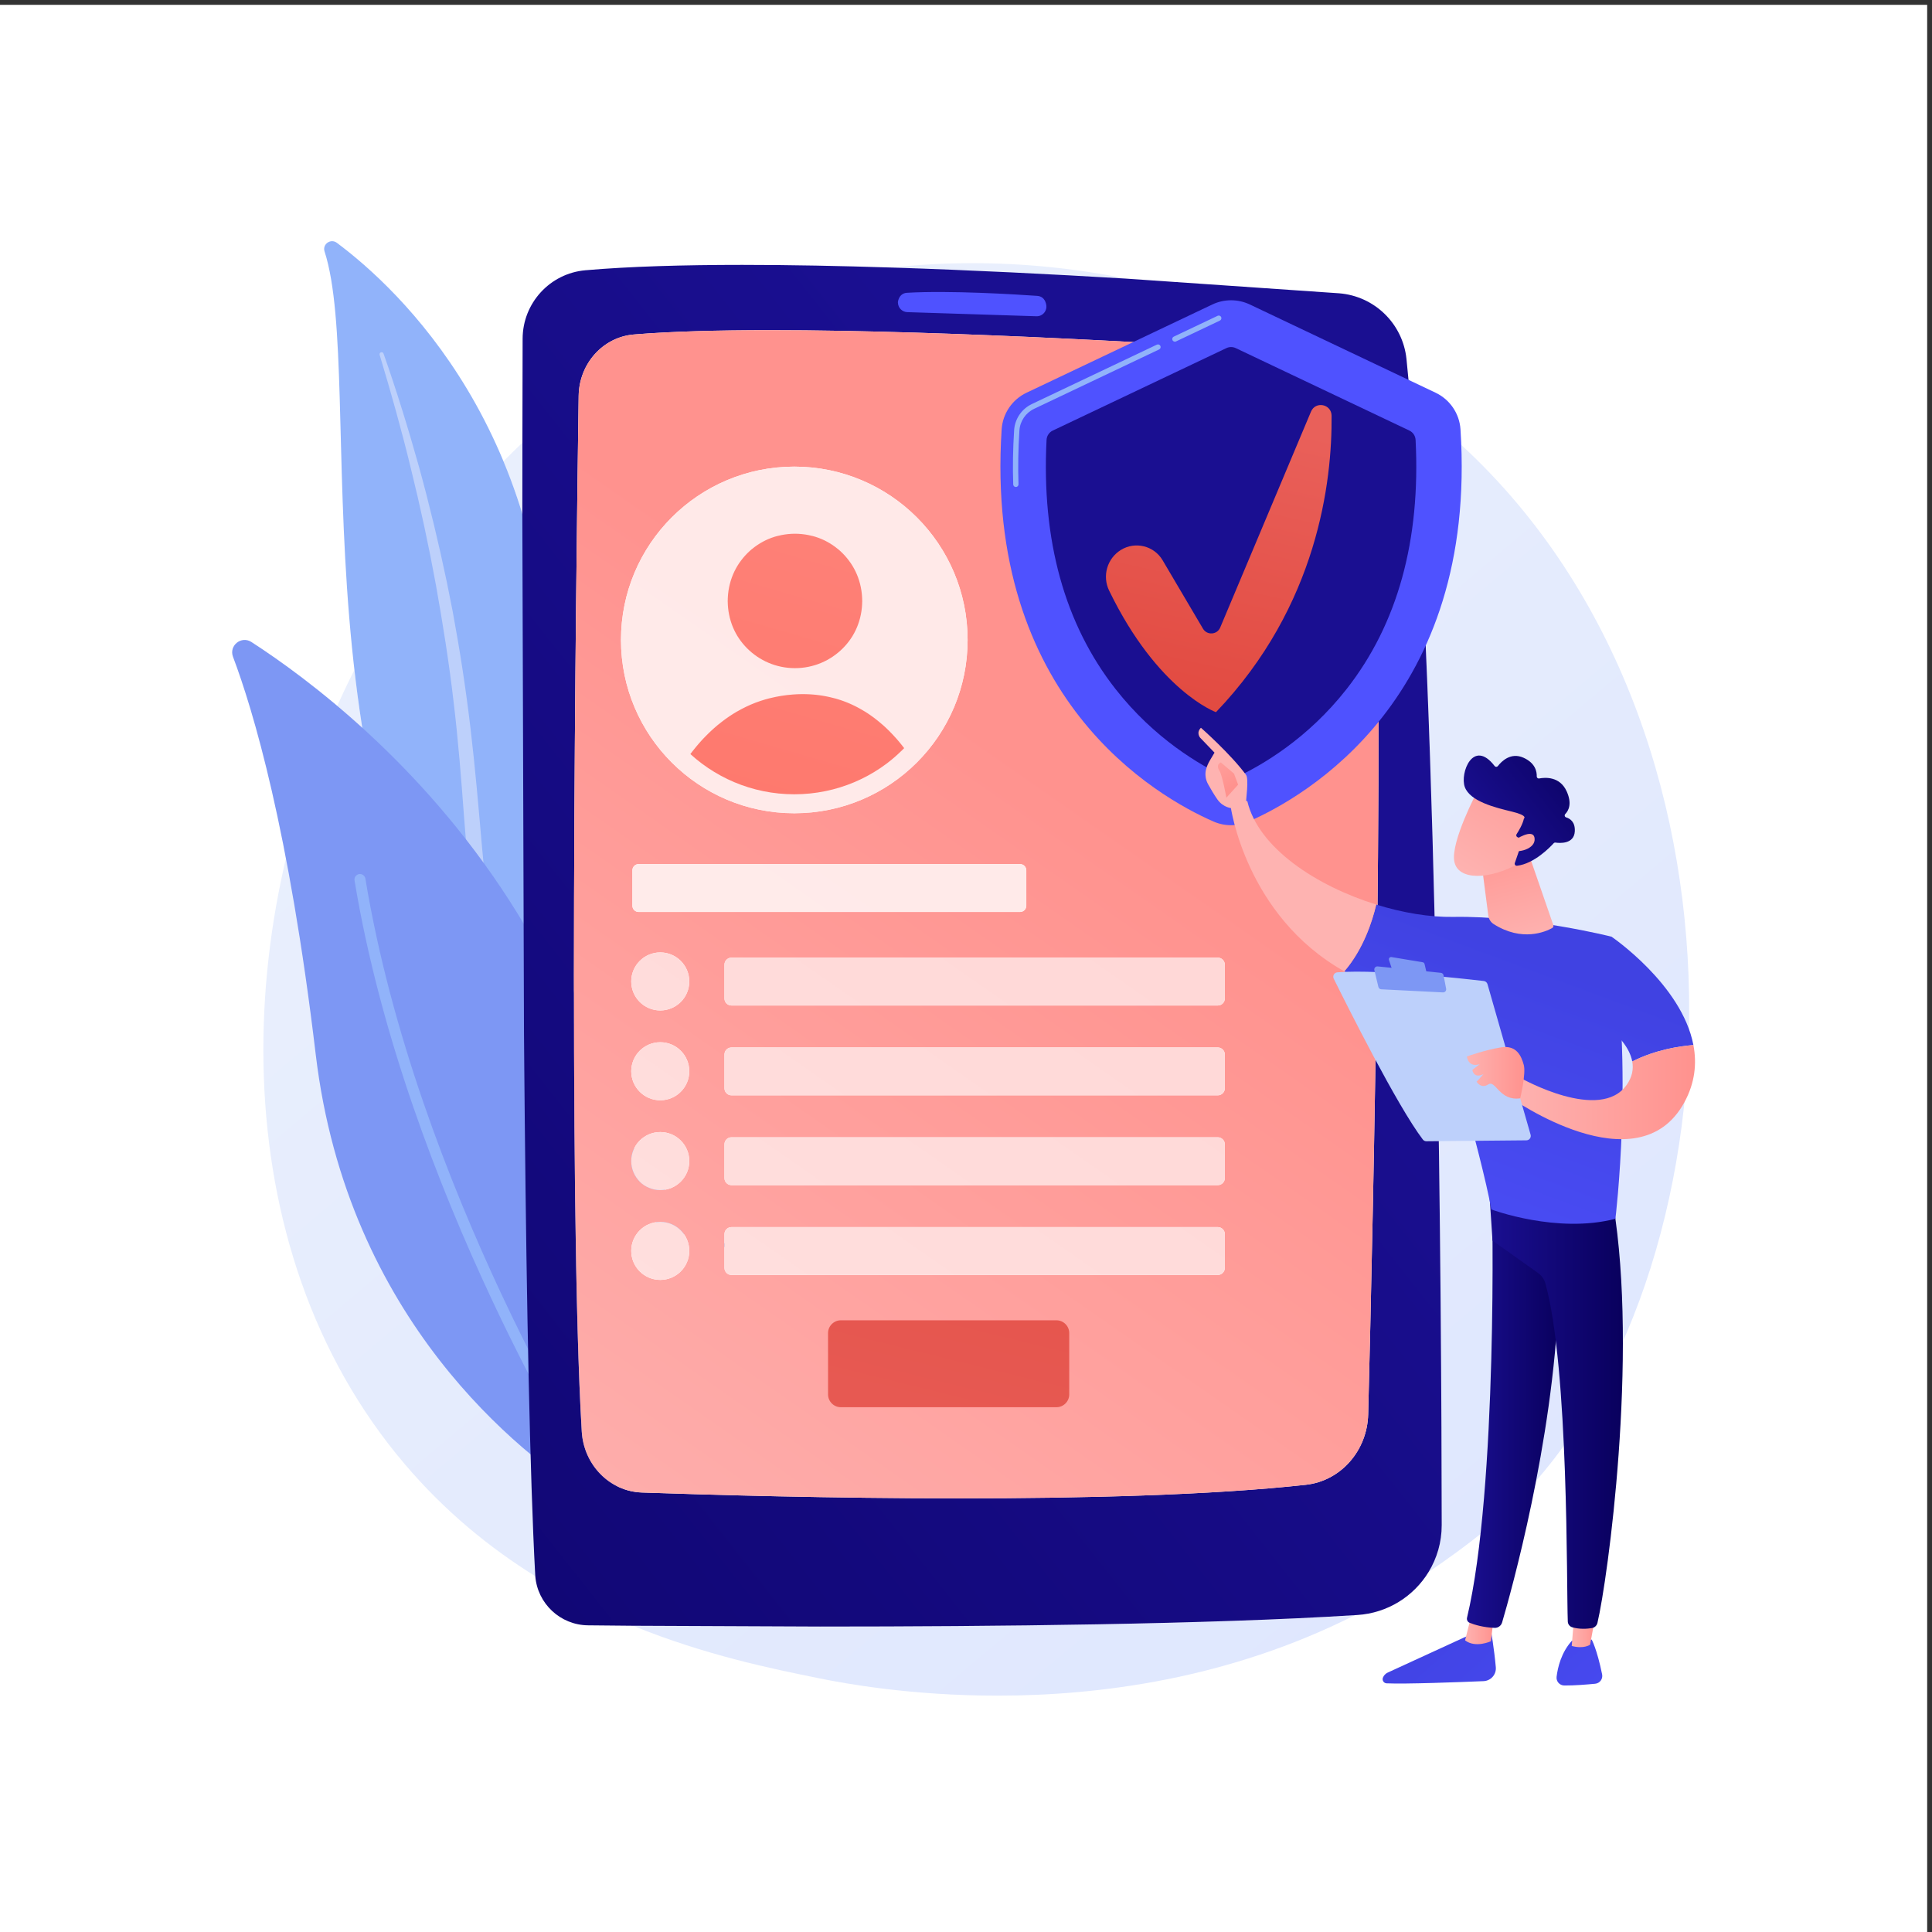
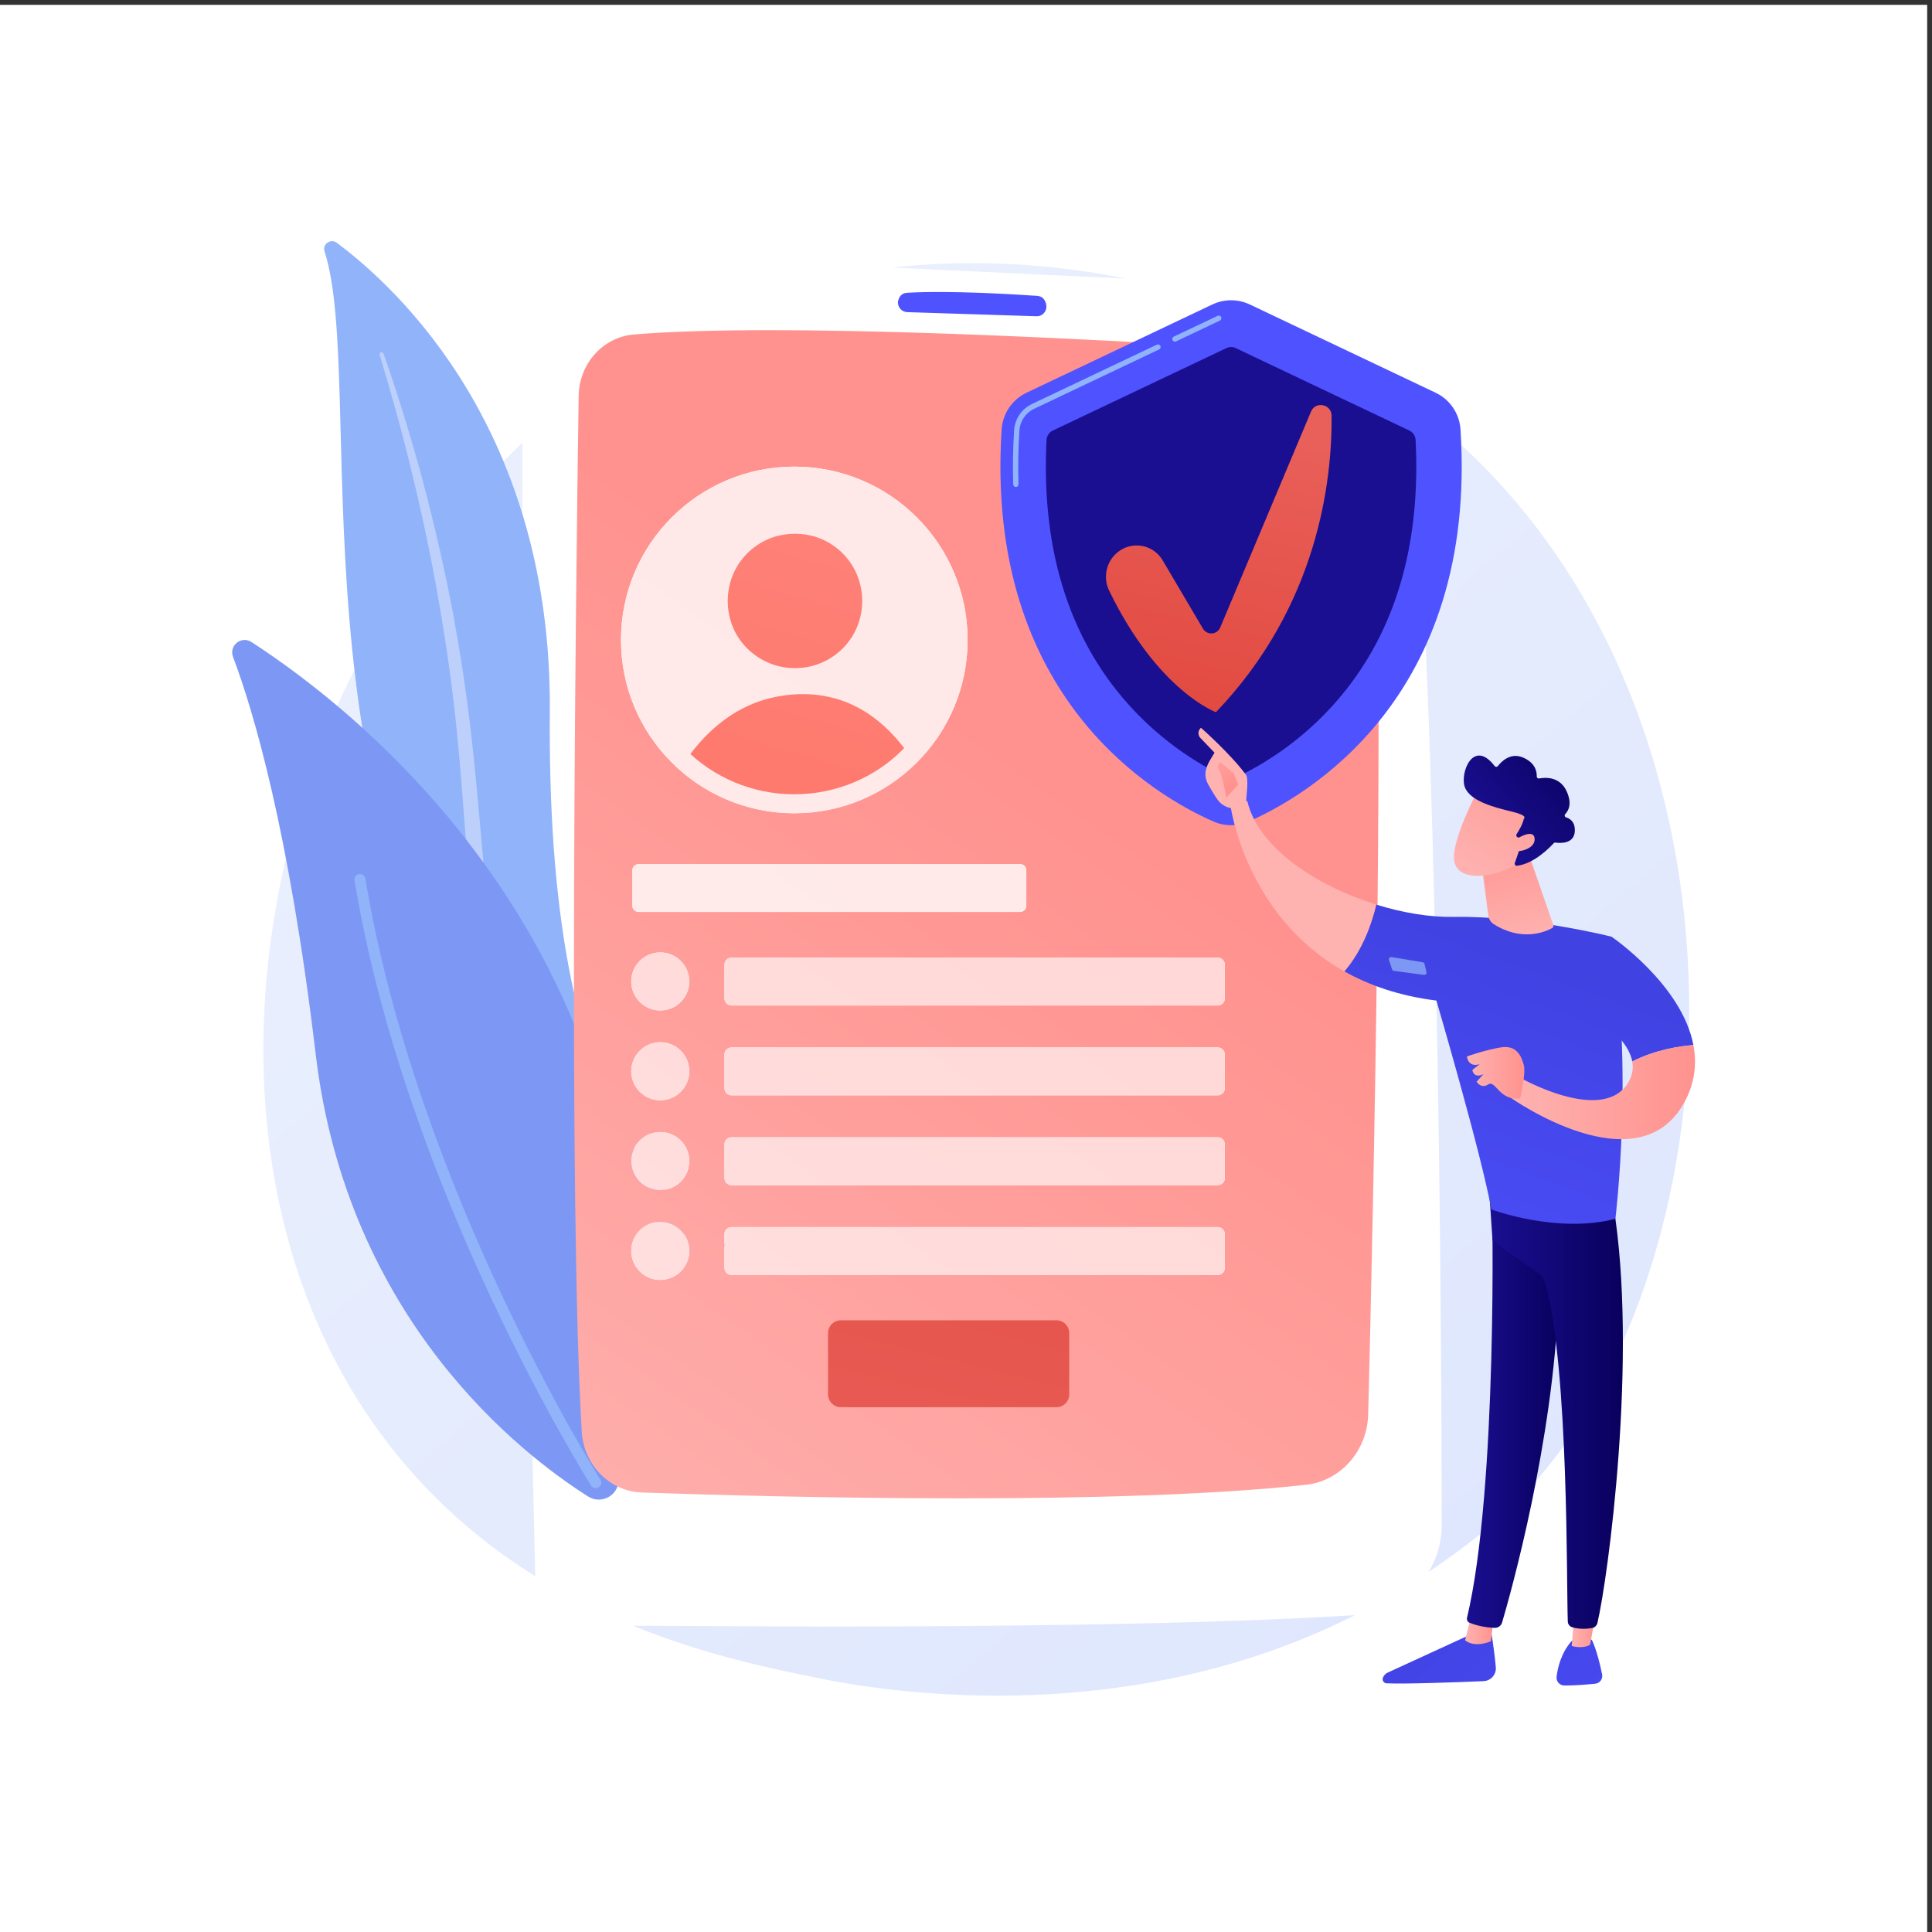
<svg xmlns="http://www.w3.org/2000/svg" xmlns:xlink="http://www.w3.org/1999/xlink" width="4946.667" height="4946.667">
  <rect width="100%" height="100%" fill="#333333" stroke="none" />
  <defs>
    <clipPath id="A">
      <path d="M19202.6 4550c-1664.5 0-2936.1 232.7-3443.3 335.8-890.8 180.9-2184 443.5-3572.9 1009.7l3604.4-15.6c3331.3 0 7483.7 42.4 10293.4 219.7C23652 4871.1 21156.7 4550 19202.6 4550m-8897.7 2299.5c-876.91 545.8-1738.26 1246.4-2510.61 2154.7-3563.67 4190.8-3352.91 10592.1-971.51 15293.2 325.98-2833.4 1094.46-5891.3 3041.79-8414.2 78.15-101.3 157.53-198.8 238.13-292.9l200.2-8711.5 2-29.3m17196.9 80.9c161.1 263.8 253.4 573.6 253 904-5.1 4194.5-69.2 15628.6-596.4 21598.7 186.9-139 370.2-283.7 549.4-433.8 6352.5-5322.1 5900.2-16073.7 1629-20570.3-563.6-593.4-1097-976-1518.3-1278.3l-316.7-220.3M10055.4 27303.2c-108.71 355.2-230.89 691.8-363 1009.6 116.82 118.5 238 237.5 364.3 357l-1.3-1366.6m11618.8 4526.4l-4499.9 212.7c506.4 56.3 1024.5 84.7 1547.9 84.7 973.5 0 1967.6-98.1 2952-297.4" />
    </clipPath>
    <linearGradient x1="0" y1="0" x2="1" y2="0" gradientTransform="matrix(-24538.3,30475.1,30475.1,24538.3,36087.4,-3589.3)" spreadMethod="pad" id="B" xlink:href="#AQ">
      <stop offset="0" stop-color="#dae3fe" />
      <stop offset="1" stop-color="#e9effd" />
    </linearGradient>
    <clipPath id="C">
      <path d="M15790.8 5879.9l-3604.4 15.6-866 8.3c-533.7 5.8-972.4 417-1015.5 945.7l-2 29.3c-102.9 1928-164.3 5180.9-200.2 8711.5l-9.5 1002.8-5.9 711.8-31.9 9998.3 1.3 1366.6 4.3 2002.4c1.9 686.2 526 1258.7 1209.6 1318.2 841.9 73.2 1880.3 103.3 3019.4 103.3 913.7 0 1891.8-19.4 2884.3-51.4 1526.6-49.2 3087.3-128.3 4499.9-212.7l4103.9-282.8c680.1-53 1225.4-582.5 1297.7-1260.8l82.6-852.9c527.2-5970.1 591.3-17404.2 596.4-21598.7.4-330.4-91.9-640.2-253-904-285.5-467.5-787.1-790.5-1371.7-827.9l-45.9-2.9c-2809.7-177.3-6962.1-219.7-10293.4-219.7m-962.6 24956.9c-1010.4 0-1916.7-24.2-2626.1-83.3-593.4-49.4-1053-559.6-1062.1-1181-52.8-3589.5-203.1-15530.5 59.3-19937.7 38.3-644.2 538.7-1152.7 1156.6-1174.2 1300.5-45.4 3641.4-112.4 6115.4-112.4 2365.3 0 4852.1 61.2 6668.9 261.1 669.3 73.7 1180.9 653.9 1198.7 1356.4 93 3663.1 344.2 14784.7 89.2 19142.6-40.7 695.2-571.8 1249.9-1237.6 1294.8-2136.3 144-6870.4 433.7-10362.3 433.7" />
    </clipPath>
    <linearGradient x1="0" y1="0" x2="1" y2="0" gradientTransform="matrix(31627.7,25655.1,25655.1,-31627.7,-7694.33,-2424.4)" spreadMethod="pad" id="D" xlink:href="#AQ">
      <stop offset="0" stop-color="#09005d" />
      <stop offset="1" stop-color="#1a0f91" />
    </linearGradient>
    <clipPath id="E">
      <path d="M18471.3 8348.2c-2474 0-4814.9 67-6115.4 112.4-617.9 21.5-1118.3 530-1156.6 1174.2-262.4 4407.2-112.1 16348.2-59.3 19937.7 9.1 621.4 468.7 1131.6 1062.1 1181 709.4 59.1 1615.7 83.3 2626.1 83.3 3491.9 0 8226-289.7 10362.3-433.7 665.8-44.9 1196.9-599.6 1237.6-1294.8 255-4357.9 3.8-15479.5-89.2-19142.6-17.8-702.5-529.4-1282.7-1198.7-1356.4-1816.8-199.9-4303.6-261.1-6668.9-261.1m-5760.6 5322.6c-308.6 0-558.7-250.1-558.7-558.7 0-308.5 250.1-558.6 558.7-558.6 308.5 0 558.6 250.1 558.6 558.6 0 308.6-250.1 558.7-558.6 558.7m1370.8-100.7c-74.4 0-135.2-60.9-135.2-135.3v-650.9c0-74.4 60.8-135.3 135.2-135.3h9362.3c74.3 0 135.2 60.9 135.2 135.3v650.9c0 74.4-60.9 135.3-135.2 135.3h-9362.3m-1370.8 1829.7c-308.6 0-558.7-250.1-558.7-558.6s250.1-558.6 558.7-558.6c308.5 0 558.6 250.1 558.6 558.6s-250.1 558.6-558.6 558.6m1370.8-100.7c-74.4 0-135.2-60.8-135.2-135.2v-651c0-74.4 60.8-135.2 135.2-135.2h9362.3c74.3 0 135.2 60.8 135.2 135.2v651c0 74.4-60.9 135.2-135.2 135.2h-9362.3m-1370.8 1829.8c-308.6 0-558.7-250.1-558.7-558.6s250.1-558.6 558.7-558.6c308.5 0 558.6 250.1 558.6 558.6s-250.1 558.6-558.6 558.6m1370.8-100.7c-74.4 0-135.2-60.9-135.2-135.2v-651c0-74.4 60.8-135.2 135.2-135.2h9362.3c74.3 0 135.2 60.8 135.2 135.2v651c0 74.3-60.9 135.2-135.2 135.2h-9362.3M12710.7 18858c-308.6 0-558.7-250.1-558.7-558.6 0-308.6 250.1-558.7 558.7-558.7 308.5 0 558.6 250.1 558.6 558.7 0 308.5-250.1 558.6-558.6 558.6m1370.8-100.7c-74.4 0-135.2-60.9-135.2-135.3v-650.9c0-74.4 60.8-135.3 135.2-135.3h9362.3c74.3 0 135.2 60.9 135.2 135.3v650.9c0 74.4-60.9 135.3-135.2 135.3h-9362.3M12294 20558.2c-66 0-120-54-120-120v-681.5c0-66 54-120 120-120h7343.4c66 0 120 54 120 120v681.5c0 66-54 120-120 120H12294m2997 7651.7c-1842.6 0-3336.4-1493.8-3336.4-3336.4s1493.8-3336.4 3336.4-3336.4c1842.7 0 3336.4 1493.8 3336.4 3336.4s-1493.7 3336.4-3336.4 3336.4" />
    </clipPath>
    <linearGradient x1="0" y1="0" x2="1" y2="0" gradientTransform="matrix(13913.5,19886.1,19886.1,-13913.5,6477.33,2219.5)" spreadMethod="pad" id="F" xlink:href="#AQ">
      <stop offset="0" stop-color="#febbba" />
      <stop offset="1" stop-color="#ff928e" />
    </linearGradient>
    <clipPath id="G">
      <path d="M17286.3 31366.3c2.2-99.2 81.3-179.3 180.4-182.3l2484.7-79.3c121.5-4.4 214.4 106.8 188.7 225.7-2.1 3.7-17.8 156.1-173.5 166.9-416.9 29-1674.7 107.2-2505.9 59.2-170.7-9.8-179.9-203.9-174.4-190.2z" />
    </clipPath>
    <linearGradient x1="0" y1="0" x2="1" y2="0" gradientTransform="matrix(-2036.12,-9162.55,-9162.55,2036.12,21239.5,42686.7)" spreadMethod="pad" id="H" xlink:href="#AQ">
      <stop offset="0" stop-color="#4042e2" />
      <stop offset="1" stop-color="#4f52ff" />
    </linearGradient>
    <clipPath id="I">
      <path d="M15291 21537.1c-1842.6 0-3336.4 1493.8-3336.4 3336.4s1493.8 3336.4 3336.4 3336.4c1842.7 0 3336.4-1493.8 3336.4-3336.4s-1493.7-3336.4-3336.4-3336.4" />
    </clipPath>
    <linearGradient x1="0" y1="0" x2="1" y2="0" gradientTransform="matrix(13913.5,19886.1,19886.1,-13913.5,6477.33,2219.5)" spreadMethod="pad" id="J" xlink:href="#AQ">
      <stop offset="0" stop-color="#fff1f1" />
      <stop offset="1" stop-color="#ffe9e8" />
    </linearGradient>
    <clipPath id="K">
      <path d="M18262.4 24873.5c0-1641-1330.3-2971.3-2971.4-2971.3-1641 0-2971.3 1330.3-2971.3 2971.3s1330.3 2971.3 2971.3 2971.3c1641.1 0 2971.4-1330.3 2971.4-2971.3" />
    </clipPath>
    <clipPath id="L">
      <path d="M16606.1 25632.4c0-719.1-583-1302.1-1302.2-1302.1-719.1 0-1302.1 583-1302.1 1302.1 0 719.2 583 1302.2 1302.1 1302.2 719.2 0 1302.2-583 1302.2-1302.2z" />
    </clipPath>
    <linearGradient x1="0" y1="0" x2="1" y2="0" gradientTransform="matrix(6854.95,23686.8,23686.8,-6854.95,12404.8,15614.7)" spreadMethod="pad" id="M" xlink:href="#AQ">
      <stop offset="0" stop-color="#fe7062" />
      <stop offset="1" stop-color="#ff928e" />
    </linearGradient>
    <clipPath id="N">
      <path d="M18262.4 24873.5c0-1641-1330.3-2971.3-2971.4-2971.3-1641 0-2971.3 1330.3-2971.3 2971.3s1330.3 2971.3 2971.3 2971.3c1641.1 0 2971.4-1330.3 2971.4-2971.3" />
    </clipPath>
    <clipPath id="O">
      <path d="M13326.1 21722.2h4148.4c254.4 0 406.8 328.6 269.8 579.4-352.4 645.3-1089.6 1593.2-2366.4 1550.5-1230.6-41.3-1960-897.5-2326.7-1511.6-155.6-260.7 3.1-618.3 274.9-618.3z" />
    </clipPath>
    <linearGradient x1="0" y1="0" x2="1" y2="0" gradientTransform="matrix(6854.96,23686.9,23686.9,-6854.96,13427.9,15318.6)" spreadMethod="pad" id="P" xlink:href="#AQ">
      <stop offset="0" stop-color="#fe7062" />
      <stop offset="1" stop-color="#ff928e" />
    </linearGradient>
    <clipPath id="Q">
      <path d="M20337.4 10102.5h-4150c-135.6 0-246.6 111-246.6 246.6v1180.4c0 135.6 111 246.5 246.6 246.5h4150c135.6 0 246.5-110.9 246.5-246.5v-1180.4c0-135.6-110.9-246.6-246.5-246.6z" />
    </clipPath>
    <linearGradient x1="0" y1="0" x2="1" y2="0" gradientTransform="matrix(-3893.12,-16096.5,-16096.5,3893.12,20852.5,21648.7)" spreadMethod="pad" id="R" xlink:href="#AQ">
      <stop offset="0" stop-color="#e1473d" />
      <stop offset="1" stop-color="#e9605a" />
    </linearGradient>
    <clipPath id="S">
      <path d="M23443.8 17835.8h-9362.3c-74.4 0-135.2 60.9-135.2 135.3v650.9c0 74.4 60.8 135.3 135.2 135.3h9362.3c74.3 0 135.2-60.9 135.2-135.3v-650.9c0-74.4-60.9-135.3-135.2-135.3" />
    </clipPath>
    <linearGradient x1="0" y1="0" x2="1" y2="0" gradientTransform="matrix(13913.5,19886.1,19886.1,-13913.5,6477.33,2219.5)" spreadMethod="pad" id="T" xlink:href="#AQ">
      <stop offset="0" stop-color="#ffe6e5" />
      <stop offset="1" stop-color="#ffd7d6" />
    </linearGradient>
    <clipPath id="U">
      <path d="M12710.7 17740.7c-308.6 0-558.7 250.1-558.7 558.7 0 308.5 250.1 558.6 558.7 558.6 308.5 0 558.6-250.1 558.6-558.6 0-308.6-250.1-558.7-558.6-558.7" />
    </clipPath>
    <clipPath id="V">
      <path d="M23443.8 16106.8h-9362.3c-74.4 0-135.2 60.8-135.2 135.2v651c0 74.3 60.8 135.2 135.2 135.2h9362.3c74.3 0 135.2-60.9 135.2-135.2v-651c0-74.4-60.9-135.2-135.2-135.2" />
    </clipPath>
    <clipPath id="W">
      <path d="M12710.7 16011.7c-308.6 0-558.7 250.1-558.7 558.6s250.1 558.6 558.7 558.6c308.5 0 558.6-250.1 558.6-558.6s-250.1-558.6-558.6-558.6" />
    </clipPath>
    <clipPath id="X">
      <path d="M23443.8 14377.7h-9362.3c-74.4 0-135.2 60.8-135.2 135.2v651c0 74.4 60.8 135.2 135.2 135.2h9362.3c74.3 0 135.2-60.8 135.2-135.2v-651c0-74.4-60.9-135.2-135.2-135.2" />
    </clipPath>
    <clipPath id="Y">
      <path d="M12710.7 14282.6c-308.6 0-558.7 250.1-558.7 558.6s250.1 558.6 558.7 558.6c308.5 0 558.6-250.1 558.6-558.6s-250.1-558.6-558.6-558.6" />
    </clipPath>
    <clipPath id="Z">
      <path d="M23443.8 12648.6h-9362.3c-74.4 0-135.2 60.9-135.2 135.3v650.9c0 74.4 60.8 135.3 135.2 135.3h9362.3c74.3 0 135.2-60.9 135.2-135.3v-650.9c0-74.4-60.9-135.3-135.2-135.3" />
    </clipPath>
    <clipPath id="a">
      <path d="M12710.7 12553.5c-308.6 0-558.7 250.1-558.7 558.6 0 308.6 250.1 558.7 558.7 558.7 308.5 0 558.6-250.1 558.6-558.7 0-308.5-250.1-558.6-558.6-558.6" />
    </clipPath>
    <clipPath id="b">
      <path d="M19637.4 19636.7H12294c-66 0-120 54-120 120v681.5c0 66 54 120 120 120h7343.4c66 0 120-54 120-120v-681.5c0-66-54-120-120-120" />
    </clipPath>
    <clipPath id="c">
      <path d="M28116 28927.1c-19.7 304.8-203.8 574.9-479.7 705.9l-3575.1 1698c-228.9 108.7-494.7 108.7-723.6 0l-3575.1-1698c-275.9-131-460-401.1-479.7-705.9-335.4-5183.6 2988.3-7072.2 4077.8-7549.3a844.39 844.39 0 0 1 677.6 0c1089.5 477.1 4413.2 2365.7 4077.8 7549.3z" />
    </clipPath>
    <linearGradient x1="0" y1="0" x2="1" y2="0" gradientTransform="matrix(-5904.76,-8755.33,-8755.33,5904.76,37046.9,47150.9)" spreadMethod="pad" id="d" xlink:href="#AQ">
      <stop offset="0" stop-color="#4042e2" />
      <stop offset="1" stop-color="#4f52ff" />
    </linearGradient>
    <clipPath id="e">
      <path d="M27251.5 28724.8c-3.9 77.3-49.9 146.3-119.8 179.5l-3342.1 1587.2a210.31 210.31 0 0 1-180.4 0l-3342.1-1587.2c-69.8-33.2-115.8-102.2-119.8-179.5-98.8-1933.6 347.8-3547 1328.4-4797.4 747.7-953.4 1622.2-1464.3 2134.7-1702.7 56.5-26.2 121.5-26.2 178 0 512.4 238.4 1387 749.3 2134.7 1702.7 980.6 1250.4 1427.3 2863.8 1328.4 4797.4z" />
    </clipPath>
    <linearGradient x1="0" y1="0" x2="1" y2="0" gradientTransform="matrix(-3393.53,-6515.58,-6515.58,3393.53,32034.3,43516.8)" spreadMethod="pad" id="f" xlink:href="#AQ">
      <stop offset="0" stop-color="#09005d" />
      <stop offset="1" stop-color="#1a0f91" />
    </linearGradient>
    <clipPath id="g">
      <path d="M21577.1 26605.4h0c276.3 171.2 639.4 81.8 804.5-198.2l776.9-1316.9c77.8-131.9 272.6-118.7 331.9 22.4l1747.8 4156.5c87.2 207.4 394.3 145.3 396.3-79.5 11.5-1258.3-264.5-3657.1-2225.9-5706.8 0 0-1117.9 403.7-2057 2340.7-135.7 279.8-38.8 618 225.5 781.8z" />
    </clipPath>
    <linearGradient x1="0" y1="0" x2="1" y2="0" gradientTransform="matrix(1425.29,6311.96,6311.96,-1425.29,22485.7,22839.7)" spreadMethod="pad" id="h" xlink:href="#AQ">
      <stop offset="0" stop-color="#e1473d" />
      <stop offset="1" stop-color="#e9605a" />
    </linearGradient>
    <clipPath id="i">
      <path d="M28700.5 5817.9s64-362.3 95.4-721c12.3-140.1-95.8-261.8-236.4-267.7-477.6-19.9-1499.3-58.6-1865.9-42.2-55.1 2.4-91.1 58.9-70.7 110.1 17 43 50 77.7 92 97l1687.6 775.6z" />
    </clipPath>
    <linearGradient x1="26747" y1="6318.7" x2="32927" y2="-403.41" spreadMethod="pad" id="j" xlink:href="#AQ">
      <stop offset="0" stop-color="#4042e2" />
      <stop offset="1" stop-color="#4f52ff" />
    </linearGradient>
    <clipPath id="k">
      <path d="M28753 6030.8l-51.5-433.4s-295.6-137.6-497.5 17.4l122.4 482.9z" />
    </clipPath>
    <linearGradient x1="28753" y1="5819.4" x2="28204.063" y2="5819.4" spreadMethod="pad" id="l" xlink:href="#AQ">
      <stop offset="0" stop-color="#ff928e" />
      <stop offset="1" stop-color="#feb3b1" />
    </linearGradient>
    <clipPath id="m">
      <path d="M28714.3 14178.6c22.2-113.1 119.2-5647.8-472.4-8128-9.6-40.5 10.9-82.2 49.4-97.9 90.8-37.1 268.6-90.8 481.8-97.9 66-2.3 125.2 40.7 143.9 104 169.1 575.5 979.4 3458.7 1085.1 6212.9 118.1 3077.6 0 104.8 0 104.8l-69.2 1902.4z" />
    </clipPath>
    <linearGradient x1="30054.6" y1="10016.8" x2="28239.54" y2="10016.8" spreadMethod="pad" id="n" xlink:href="#AQ">
      <stop offset="0" stop-color="#09005d" />
      <stop offset="1" stop-color="#1a0f91" />
    </linearGradient>
    <clipPath id="o">
      <path d="M30641.8 5628.9s101.9-182.9 200.6-669c17.8-87.7-43.6-171.8-132.7-180.5-157.7-15.5-400.5-35.5-595-34.1-89.7.6-159.6 78.7-148.8 167.7 21.5 177.4 88.6 468.4 296 695.3z" />
    </clipPath>
    <linearGradient x1="28133.4" y1="7593.3" x2="34313.41" y2="871.18" spreadMethod="pad" id="p" xlink:href="#AQ">
      <stop offset="0" stop-color="#4042e2" />
      <stop offset="1" stop-color="#4f52ff" />
    </linearGradient>
    <clipPath id="q">
      <path d="M30731.3 6186.3l-120.1-655.4s-118.8-88.3-353.8-24.3l57.3 705.2z" />
    </clipPath>
    <linearGradient x1="30731.3" y1="5847.6" x2="30257.343" y2="5847.6" spreadMethod="pad" id="r" xlink:href="#AQ">
      <stop offset="0" stop-color="#ff928e" />
      <stop offset="1" stop-color="#feb3b1" />
    </linearGradient>
    <clipPath id="s">
      <path d="M31055.9 14008.8c483.9-2920.1-104.9-7217.3-303.5-8058.4-12.2-51.4-53.7-90.9-105.9-99.5-88.7-14.7-234.6-26.7-378.5 15.1-49.6 14.4-84.4 59.1-86.4 110.7-26.6 679.9 21.3 4854.3-429.5 6504-22.9 83.6-73.9 156.5-144.6 206.8l-875 622.1-67.1 1005.5z" />
    </clipPath>
    <linearGradient x1="31242.2" y1="10076.2" x2="28665.4" y2="10076.2" spreadMethod="pad" id="t" xlink:href="#AQ">
      <stop offset="0" stop-color="#09005d" />
      <stop offset="1" stop-color="#1a0f91" />
    </linearGradient>
    <clipPath id="u">
      <path d="M27972.8 19541.8c1450 24 3049.9-380.7 3049.9-380.7 432.3-2522 75.6-5431 75.6-5431-1122.6-294.3-2388.9 180-2388.9 180-186.6 1054.2-1057.1 4020.9-1057.1 4020.9-708.5 87.9-1292.1 292.3-1772.7 562.5 366.6 425 539.4 965.7 614.5 1285.4 512.7-159.4 1031.4-244.5 1478.7-237.1z" />
    </clipPath>
    <linearGradient x1="0" y1="0" x2="1" y2="0" gradientTransform="matrix(-2952.68,-7941.67,-7941.67,2952.68,29488.2,18799.4)" spreadMethod="pad" id="v" xlink:href="#AQ">
      <stop offset="0" stop-color="#4042e2" />
      <stop offset="1" stop-color="#4f52ff" />
    </linearGradient>
    <clipPath id="w">
      <path d="M23689.7 21677.6c142.4 172.1 322.7 90.7 322.7 90.7 213.4-901.4 1332.2-1632.2 2481.7-1989.4-75.1-319.7-247.9-860.4-614.5-1285.4-1907.7 1072.6-2189.9 3184.1-2189.9 3184.1z" />
    </clipPath>
    <linearGradient x1="30430.6" y1="20140.5" x2="27626.17" y2="20140.5" spreadMethod="pad" id="x" xlink:href="#AQ">
      <stop offset="0" stop-color="#ff928e" />
      <stop offset="1" stop-color="#feb3b1" />
    </linearGradient>
    <clipPath id="y">
      <path d="M23724.2 21633.9c-14.9-47.4 157.7-119.5 259.3 74.2 3.6 92.9 60.1 490.8 4.6 566.5-295.6 403-868.7 908.1-868.7 908.1-96.8-95.6-17-189.4-17-189.4l278-289.6c-58.2-105.1-129.1-193.8-162.3-320.9-25.2-96.3-9.8-199.1 38.8-286.7 48.8-88 115.4-202.2 178.3-291.7 119.2-169.2 289-170.5 289-170.5z" />
    </clipPath>
    <linearGradient x1="0" y1="0" x2="1" y2="0" gradientTransform="matrix(-1289.55,-1832.51,-1832.51,1289.55,25040,24560.8)" spreadMethod="pad" id="z" xlink:href="#AQ">
      <stop offset="0" stop-color="#ff928e" />
      <stop offset="1" stop-color="#feb3b1" />
    </linearGradient>
    <clipPath id="AA">
      <path d="M23502 22515.7l253.3-214.7 79.6-213.8-225.9-250.6s-76 424.2-132.4 516.1c-56.5 91.8-27.2 136.2 25.4 163z" />
    </clipPath>
    <linearGradient x1="23703.1" y1="22036.5" x2="22917.887" y2="23243.77" spreadMethod="pad" id="AB" xlink:href="#AQ">
      <stop offset="0" stop-color="#ff928e" />
      <stop offset="1" stop-color="#feb3b1" />
    </linearGradient>
    <clipPath id="AC">
      <path d="M30466.6 17757l556.1 1404.1s1354.4-920.3 1577.2-2087c-255.9-18.9-721.6-85.5-1177.4-315.6-100.2 550.9-955.9 998.5-955.9 998.5z" />
    </clipPath>
    <linearGradient x1="0" y1="0" x2="1" y2="0" gradientTransform="matrix(-2952.67,-7941.65,-7941.65,2952.67,31736.9,17963.4)" spreadMethod="pad" id="AD" xlink:href="#AQ">
      <stop offset="0" stop-color="#4042e2" />
      <stop offset="1" stop-color="#4f52ff" />
    </linearGradient>
    <clipPath id="AE">
      <path d="M29283 16435.9s1520.6-859.4 2033.7-125.6c106.5 152.4 132 303.8 105.8 448.2 455.8 230.1 921.5 296.7 1177.4 315.6 67.1-351.8 31.6-725.9-175.1-1104-898.7-1644.1-3343.1 90.8-3343.1 90.8z" />
    </clipPath>
    <linearGradient x1="32630.7" y1="16168.1" x2="29081.67" y2="16168.1" spreadMethod="pad" id="AF" xlink:href="#AQ">
      <stop offset="0" stop-color="#ff928e" />
      <stop offset="1" stop-color="#feb3b1" />
    </linearGradient>
    <clipPath id="AG">
      <path d="M29265.2 16048.9s115.6 475.3 68.9 644c-46.6 168.7-136.9 385.5-438.1 337.3s-656.4-175-656.4-175 17.9-219.7 246.8-148.9l-141.9-109.8s20.2-175.9 213.6-81.9l-132-145.7s83-144.4 225.2-51.8c142.3 92.7 210.5-325.5 613.9-268.2z" />
    </clipPath>
    <linearGradient x1="29345.2" y1="16540.2" x2="28239.54" y2="16540.2" spreadMethod="pad" id="AH" xlink:href="#AQ">
      <stop offset="0" stop-color="#ff928e" />
      <stop offset="1" stop-color="#feb3b1" />
    </linearGradient>
    <clipPath id="AI">
      <path d="M29441.5 20719l461.4-1334.2c7.6-22.1-1.4-46.6-21.9-57.9-125.8-69.6-578.9-270.6-1124.9 75.6-56.9 36.1-95.6 94.9-104.3 161.7l-149.4 1154.8z" />
    </clipPath>
    <linearGradient x1="0" y1="0" x2="1" y2="0" gradientTransform="matrix(588.21,-2217.1,-2217.1,-588.21,28812.3,21223.9)" spreadMethod="pad" id="AJ" xlink:href="#AQ">
      <stop offset="0" stop-color="#ff928e" />
      <stop offset="1" stop-color="#feb3b1" />
    </linearGradient>
    <clipPath id="AK">
      <path d="M28437.6 21954.6s-506.6-953.7-441.7-1338.9c65-385.3 692.9-357.6 1241.2-44.7l383.1 1029.7z" />
    </clipPath>
    <linearGradient x1="0" y1="0" x2="1" y2="0" gradientTransform="matrix(-1719.39,-2737.45,-2737.45,1719.39,29948.5,23031.9)" spreadMethod="pad" id="AL" xlink:href="#AQ">
      <stop offset="0" stop-color="#ff928e" />
      <stop offset="1" stop-color="#feb3b1" />
    </linearGradient>
    <clipPath id="AM">
      <path d="M29212.9 21076.7c-22.3 9.8-30.6 37.1-17.2 57.5 40.6 62 116.7 188.5 141 299.3 0 0 91 58.3-231.9 135.6s-804.4 197.2-905.6 472.1c-98.7 267.9 160.6 941.8 574.3 404.9 15.7-20.5 46.5-20.9 62.2-.5 67.8 88.3 246.1 271.5 493.6 160.4 231.6-103.9 257.7-273.6 254.6-359.2-1-25.1 21.5-44.7 46.3-40 117.1 22.4 398.1 41.5 529.3-246.7 108-237.5 37.8-371.9-26.2-437.6-20.7-21.3-11.6-56.4 16.8-65.1 77-23.6 176.3-88.8 166.4-269.1-13.8-249.3-292.5-227.4-371.8-216-13 1.9-26.1-2.6-34.9-12.3-68.1-75.3-374.6-395-706.4-433.6-28.7-3.3-51 25.1-41.6 52.4l143.6 417.4c6.7 19.4-2.6 40.6-21.3 48.9z" />
    </clipPath>
    <linearGradient x1="30528.1" y1="22787.8" x2="28535" y2="21213.59" spreadMethod="pad" id="AN" xlink:href="#AQ">
      <stop offset="0" stop-color="#09005d" />
      <stop offset="1" stop-color="#1a0f91" />
    </linearGradient>
    <clipPath id="AO">
      <path d="M29155.1 21017.4s360.8 247.5 387.1 39.1c26.4-208.4-324.8-301.9-498.8-224.2z" />
    </clipPath>
    <linearGradient x1="0" y1="0" x2="1" y2="0" gradientTransform="matrix(-1719.39,-2737.45,-2737.45,1719.39,30432.9,22727.7)" spreadMethod="pad" id="AP" xlink:href="#AQ">
      <stop offset="0" stop-color="#ff928e" />
      <stop offset="1" stop-color="#feb3b1" />
    </linearGradient>
    <linearGradient id="AQ" gradientUnits="userSpaceOnUse" />
  </defs>
  <g transform="matrix(.133 0 0 -.133 0 4946.667)">
    <path d="M0 0h37100v37100H0z" fill="#fff" />
    <g clip-path="url(#A)">
      <path d="M19202.6 4550c-1664.5 0-2936.1 232.7-3443.3 335.8-890.8 180.9-2184 443.5-3572.9 1009.7l3604.4-15.6c3331.3 0 7483.7 42.4 10293.4 219.7C23652 4871.1 21156.7 4550 19202.6 4550m-8897.7 2299.5c-876.91 545.8-1738.26 1246.4-2510.61 2154.7-3563.67 4190.8-3352.91 10592.1-971.51 15293.2 325.98-2833.4 1094.46-5891.3 3041.79-8414.2 78.15-101.3 157.53-198.8 238.13-292.9l200.2-8711.5 2-29.3m17196.9 80.9c161.1 263.8 253.4 573.6 253 904-5.1 4194.5-69.2 15628.6-596.4 21598.7 186.9-139 370.2-283.7 549.4-433.8 6352.5-5322.1 5900.2-16073.7 1629-20570.3-563.6-593.4-1097-976-1518.3-1278.3l-316.7-220.3M10055.4 27303.2c-108.71 355.2-230.89 691.8-363 1009.6 116.82 118.5 238 237.5 364.3 357l-1.3-1366.6m11618.8 4526.4l-4499.9 212.7c506.4 56.3 1024.5 84.7 1547.9 84.7 973.5 0 1967.6-98.1 2952-297.4" fill="url(#B)" />
    </g>
    <path d="M6248.05 32352.2c-45.37 140 117.86 255.1 235.83 167.1 1197.84-893.4 4144.22-3641.4 4100.82-9033.9-54.5-6765.8 1612.4-9042.9 3511.6-10331.5 0 0-2455.8 428.4-4231.73 2729.3-4360.41 5649.3-2810.09 13980-3616.52 16469" fill="#91b3fa" />
    <path d="M7308.62 30361.5c219.85-727.5 425.24-1459 603.59-2196.9 182.17-736.9 341.95-1478.9 478.35-2224.9 133.54-746.4 253.05-1495.2 340.58-2248 90.91-752.4 149.4-1507.8 205.48-2266.4 60.27-757.9 116.69-1521.8 251.47-2282.2 133.81-758.9 360.36-1514.1 718.17-2205.4 89.39-172.3 182.24-343.6 284.34-507.8 99-166.1 205.4-327.9 314.7-487.6 220.2-318.6 461.9-623.1 725.1-908.3 528-569.1 1142.2-1057.4 1802.8-1454.6 69.5-41.8 159.8-19.3 201.6 50.2 41 68.3 20.1 156.6-46.5 199.3l-.5.3c-157.9 101.2-314.5 204-466 313.5-76.6 53.5-150.7 110.3-225.8 165.7-73 58.2-148.2 113.6-219.2 174-288.3 236.6-559.6 493.2-810.5 768.5-504.1 547.7-929 1173.5-1272 1833.4-167.8 332-310.87 675.7-426.98 1029.3-115.86 353.7-204.73 716.9-272.92 1085.4-136.53 737.4-198.61 1493-264.34 2250.4-66.71 757.5-138.96 1518.2-242.4 2274.8-50.69 378.4-108.18 755.9-172.39 1132.1l-100.02 563.6-111.94 561.3c-156.07 746.8-334.85 1488.6-536.82 2223.7-205.48 734.1-430.39 1462.5-682.96 2181.1-7.23 20.5-29.72 31.3-50.26 24.1-19.94-7-30.66-28.6-24.65-48.6" fill="#bdd0fb" />
    <path d="M11903.2 8637.9c-47-267-351.5-399.2-580.6-254.3-1264.4 799.8-4634.7 3384.3-5244.87 8512.8-515.25 4330.7-1206.19 6630.1-1592.19 7652.2-81.61 216.1 160.12 410.8 354.14 285.4 2140.66-1383.6 8767.72-6520.2 7063.52-16196.1" fill="#7d97f4" />
    <path d="M11541.9 8572.6c-4.8-4.7-10.2-8.9-16.1-12.6-49.4-31.4-114.8-16.8-146.1 32.5-35.6 56-3566.1 5662.2-4554.54 11651.5-9.5 57.6 29.53 112.1 87.22 121.7 57.69 9.5 112.16-29.5 121.7-87.2C8015.31 14332.8 11523 8761.7 11558.3 8706.1c27.7-43.4 19.7-99.4-16.4-133.5" fill="#91b3fa" />
    <g clip-path="url(#C)">
-       <path d="M15790.8 5879.9l-3604.4 15.6-866 8.3c-533.7 5.8-972.4 417-1015.5 945.7l-2 29.3c-102.9 1928-164.3 5180.9-200.2 8711.5l-9.5 1002.8-5.9 711.8-31.9 9998.3 1.3 1366.6 4.3 2002.4c1.9 686.2 526 1258.7 1209.6 1318.2 841.9 73.2 1880.3 103.3 3019.4 103.3 913.7 0 1891.8-19.4 2884.3-51.4 1526.6-49.2 3087.3-128.3 4499.9-212.7l4103.9-282.8c680.1-53 1225.4-582.5 1297.7-1260.8l82.6-852.9c527.2-5970.1 591.3-17404.2 596.4-21598.7.4-330.4-91.9-640.2-253-904-285.5-467.5-787.1-790.5-1371.7-827.9l-45.9-2.9c-2809.7-177.3-6962.1-219.7-10293.4-219.7m-962.6 24956.9c-1010.4 0-1916.7-24.2-2626.1-83.3-593.4-49.4-1053-559.6-1062.1-1181-52.8-3589.5-203.1-15530.5 59.3-19937.7 38.3-644.2 538.7-1152.7 1156.6-1174.2 1300.5-45.4 3641.4-112.4 6115.4-112.4 2365.3 0 4852.1 61.2 6668.9 261.1 669.3 73.7 1180.9 653.9 1198.7 1356.4 93 3663.1 344.2 14784.7 89.2 19142.6-40.7 695.2-571.8 1249.9-1237.6 1294.8-2136.3 144-6870.4 433.7-10362.3 433.7" fill="url(#D)" />
-     </g>
+       </g>
    <g clip-path="url(#E)">
      <path d="M18471.3 8348.2c-2474 0-4814.9 67-6115.4 112.4-617.9 21.5-1118.3 530-1156.6 1174.2-262.4 4407.2-112.1 16348.2-59.3 19937.7 9.1 621.4 468.7 1131.6 1062.1 1181 709.4 59.1 1615.7 83.3 2626.1 83.3 3491.9 0 8226-289.7 10362.3-433.7 665.8-44.9 1196.9-599.6 1237.6-1294.8 255-4357.9 3.8-15479.5-89.2-19142.6-17.8-702.5-529.4-1282.7-1198.7-1356.4-1816.8-199.9-4303.6-261.1-6668.9-261.1m-5760.6 5322.6c-308.6 0-558.7-250.1-558.7-558.7 0-308.5 250.1-558.6 558.7-558.6 308.5 0 558.6 250.1 558.6 558.6 0 308.6-250.1 558.7-558.6 558.7m1370.8-100.7c-74.4 0-135.2-60.9-135.2-135.3v-650.9c0-74.4 60.8-135.3 135.2-135.3h9362.3c74.3 0 135.2 60.9 135.2 135.3v650.9c0 74.4-60.9 135.3-135.2 135.3h-9362.3m-1370.8 1829.7c-308.6 0-558.7-250.1-558.7-558.6s250.1-558.6 558.7-558.6c308.5 0 558.6 250.1 558.6 558.6s-250.1 558.6-558.6 558.6m1370.8-100.7c-74.4 0-135.2-60.8-135.2-135.2v-651c0-74.4 60.8-135.2 135.2-135.2h9362.3c74.3 0 135.2 60.8 135.2 135.2v651c0 74.4-60.9 135.2-135.2 135.2h-9362.3m-1370.8 1829.8c-308.6 0-558.7-250.1-558.7-558.6s250.1-558.6 558.7-558.6c308.5 0 558.6 250.1 558.6 558.6s-250.1 558.6-558.6 558.6m1370.8-100.7c-74.4 0-135.2-60.9-135.2-135.2v-651c0-74.4 60.8-135.2 135.2-135.2h9362.3c74.3 0 135.2 60.8 135.2 135.2v651c0 74.3-60.9 135.2-135.2 135.2h-9362.3M12710.7 18858c-308.6 0-558.7-250.1-558.7-558.6 0-308.6 250.1-558.7 558.7-558.7 308.5 0 558.6 250.1 558.6 558.7 0 308.5-250.1 558.6-558.6 558.6m1370.8-100.7c-74.4 0-135.2-60.9-135.2-135.3v-650.9c0-74.4 60.8-135.3 135.2-135.3h9362.3c74.3 0 135.2 60.9 135.2 135.3v650.9c0 74.4-60.9 135.3-135.2 135.3h-9362.3M12294 20558.2c-66 0-120-54-120-120v-681.5c0-66 54-120 120-120h7343.4c66 0 120 54 120 120v681.5c0 66-54 120-120 120H12294m2997 7651.7c-1842.6 0-3336.4-1493.8-3336.4-3336.4s1493.8-3336.4 3336.4-3336.4c1842.7 0 3336.4 1493.8 3336.4 3336.4s-1493.7 3336.4-3336.4 3336.4" fill="url(#F)" />
    </g>
    <g clip-path="url(#G)">
      <path d="M17286.3 31366.3c2.2-99.2 81.3-179.3 180.4-182.3l2484.7-79.3c121.5-4.4 214.4 106.8 188.7 225.7-2.1 3.7-17.8 156.1-173.5 166.9-416.9 29-1674.7 107.2-2505.9 59.2-170.7-9.8-179.9-203.9-174.4-190.2" fill="url(#H)" />
    </g>
    <g clip-path="url(#I)">
      <path d="M15291 21537.1c-1842.6 0-3336.4 1493.8-3336.4 3336.4s1493.8 3336.4 3336.4 3336.4c1842.7 0 3336.4-1493.8 3336.4-3336.4s-1493.7-3336.4-3336.4-3336.4" fill="url(#J)" />
    </g>
    <g clip-path="url(#K)">
      <g clip-path="url(#L)">
        <path d="M15266 24330v1h-30v1h-13v1h-13v1h-13v1h-13v1h-13v1h-8v1h-8v1h-8v1h-8v1h-8v1h-8v1h-8v1h-8v1h-6v1h-5v1h-6v1h-6v1h-5v1h-6v1h-5v1h-6v1h-6v1h-5v1h-6v1h-5v1h-4v1h-5v1h-4v1h-4v1h-5v1h-4v1h-4v1h-5v1h-4v1h-4v1h-5v1h-4v1h-4v1h-5v1h-3v1h-4v1h-4v1h-3v1h-4v1h-3v1h-4v1h-3v1h-4v1h-3v1h-4v1h-3v1h-4v1h-3v1h-4v1h-3v1h-4v1h-3v1h-3v1h-3v1h-3v1h-3v1h-3v1h-3v1h-3v1h-3v1h-3v1h-3v1h-3v1h-3v1h-3v1h-3v1h-3v1h-3v1h-2v1h-3v1h-3v1h-3v1h-3v1h-3v1h-2v1h-3v1h-2v1h-3v1h-2v1h-3v1h-2v1h-3v1h-2v1h-3v1h-2v1h-3v1h-3v1h-2v1h-3v1h-2v1h-3v1h-2v1h-3v1h-2v1h-3v1h-2v1h-2v1h-3v1h-2v1h-2v1h-2v1h-3v1h-2v1h-2v1h-2v1h-2v1h-3v1h-2v1h-2v1h-2v1h-2v1h-3v1h-2v1h-2v1h-2v1h-2v1h-3v1h-2v1h-2v1h-2v1h-3v1h-2v1h-2v1h-2v1h-2v1h-1v1h-2v1h-2v1h-2v1h-2v1h-2v1h-2v1h-2v1h-2v1h-2v1h-2v1h-2v1h-2v1h-2v1h-2v1h-2v1h-2v1h-2v1h-2v1h-2v1h-2v1h-1v1h-2v1h-2v1h-2v1h-2v1h-2v1h-2v1h-1v1h-2v1h-2v1h-2v1h-1v1h-2v1h-2v1h-2v1h-1v1h-2v1h-2v1h-2v1h-1v1h-2v1h-2v1h-1v1h-2v1h-2v1h-2v1h-1v1h-2v1h-2v1h-2v1h-1v1h-2v1h-2v1h-2v1h-1v1h-2v1h-2v1h-1v1h-2v1h-1v1h-2v1h-1v1h-2v1h-2v1h-1v1h-2v1h-1v1h-2v1h-1v1h-2v1h-1v1h-2v1h-2v1h-1v1h-2v1h-1v1h-2v1h-1v1h-2v1h-1v1h-2v1h-2v1h-1v1h-2v1h-1v1h-2v1h-1v1h-2v1h-2v1h-1v1h-1v1h-2v1h-1v1h-2v1h-1v1h-1v1h-2v1h-1v1h-2v1h-1v1h-2v1h-1v1h-1v1h-2v1h-1v1h-2v1h-1v1h-1v1h-2v1h-1v1h-2v1h-1v1h-1v1h-2v1h-1v1h-2v1h-1v1h-1v1h-2v1h-1v1h-2v1h-1v1h-1v1h-2v1h-1v1h-2v1h-1v1h-1v1h-1v1h-2v1h-1v1h-1v1h-2v1h-1v1h-1v1h-1v1h-2v1h-1v1h-1v1h-1v1h-2v1h-1v1h-1v1h-2v1h-1v1h-1v1h-1v1h-2v1h-1v1h-1v1h-1v1h-2v1h-1v1h-1v1h-2v1h-1v1h-1v1h-1v1h-2v1h-1v1h-1v1h-1v1h-2v1h-1v1h-1v1h-1v1h-2v1h-1v1h-1v1h-1v1h-1v1h-1v1h-1v1h-2v1h-1v1h-1v1h-1v1h-1v1h-1v1h-2v1h-1v1h-1v1h-1v1h-1v1h-1v1h-1v1h-2v1h-1v1h-1v1h-1v1h-1v1h-1v1h-2v1h-1v1h-1v1h-1v1h-1v1h-1v1h-1v1h-2v1h-1v1h-1v1h-1v1h-1v1h-1v1h-2v1h-1v1h-1v1h-1v1h-1v1h-1v1h-1v1h-1v1h-1v1h-1v1h-1v1h-1v1h-1v1h-1v1h-1v1h-1v1h-1v1h-1v1h-1v1h-1v1h-2v1h-1v1h-1v1h-1v1h-1v1h-1v1h-1v1h-1v1h-1v1h-1v1h-1v1h-1v1h-1v1h-1v1h-1v1h-1v1h-1v1h-1v1h-1v1h-1v1h-1v1h-2v1h-1v1h-1v1h-1v1h-1v2h-1v1h-1v1h-1v1h-1v1h-1v1h-1v1h-1v1h-1v1h-1v1h-1v1h-1v1h-1v1h-1v1h-1v1h-1v1h-1v1h-1v1h-1v1h-1v1h-1v2h-1v1h-1v1h-1v1h-1v1h-1v1h-1v1h-1v1h-1v1h-1v1h-1v1h-1v1h-1v1h-1v1h-1v1h-1v1h-1v1h-1v1h-1v1h-1v1h-1v1h-1v2h-1v1h-1v1h-1v1h-1v1h-1v1h-1v2h-1v1h-1v1h-1v1h-1v1h-1v1h-1v2h-1v1h-1v1h-1v1h-1v1h-1v1h-1v1h-1v2h-1v1h-1v1h-1v1h-1v1h-1v1h-1v2h-1v1h-1v1h-1v1h-1v1h-1v1h-1v1h-1v2h-1v1h-1v1h-1v1h-1v1h-1v1h-1v2h-1v1h-1v1h-1v1h-1v1h-1v2h-1v1h-1v1h-1v1h-1v2h-1v1h-1v1h-1v2h-1v1h-1v1h-1v1h-1v2h-1v1h-1v1h-1v1h-1v2h-1v1h-1v1h-1v2h-1v1h-1v1h-1v1h-1v2h-1v1h-1v1h-1v1h-1v2h-1v1h-1v1h-1v2h-1v1h-1v1h-1v1h-1v2h-1v1h-1v1h-1v2h-1v1h-1v1h-1v2h-1v1h-1v2h-1v1h-1v1h-1v2h-1v1h-1v2h-1v1h-1v1h-1v2h-1v1h-1v2h-1v1h-1v1h-1v2h-1v1h-1v2h-1v1h-1v1h-1v2h-1v1h-1v2h-1v1h-1v2h-1v1h-1v1h-1v2h-1v1h-1v2h-1v1h-1v1h-1v2h-1v1h-1v2h-1v1h-1v2h-1v1h-1v2h-1v2h-1v1h-1v2h-1v1h-1v2h-1v1h-1v2h-1v1h-1v2h-1v2h-1v1h-1v2h-1v1h-1v2h-1v1h-1v2h-1v2h-1v1h-1v2h-1v1h-1v2h-1v1h-1v2h-1v1h-1v2h-1v2h-1v1h-1v2h-1v1h-1v2h-1v2h-1v2h-1v1h-1v2h-1v2h-1v1h-1v2h-1v2h-1v2h-1v1h-1v2h-1v2h-1v2h-1v1h-1v2h-1v2h-1v2h-1v1h-1v2h-1v2h-1v2h-1v1h-1v2h-1v2h-1v2h-1v1h-1v2h-1v2h-1v1h-1v2h-1v2h-1v2h-1v2h-1v2h-1v2h-1v2h-1v2h-1v2h-1v2h-1v2h-1v2h-1v2h-1v2h-1v2h-1v1h-1v2h-1v2h-1v2h-1v2h-1v2h-1v2h-1v2h-1v2h-1v2h-1v2h-1v2h-1v2h-1v2h-1v2h-1v2h-1v2h-1v3h-1v2h-1v2h-1v2h-1v2h-1v3h-1v2h-1v2h-1v2h-1v2h-1v3h-1v2h-1v2h-1v2h-1v2h-1v3h-1v2h-1v2h-1v2h-1v3h-1v2h-1v2h-1v2h-1v2h-1v3h-1v2h-1v3h-1v3h-1v2h-1v3h-1v2h-1v3h-1v2h-1v3h-1v2h-1v3h-1v2h-1v3h-1v2h-1v3h-1v3h-1v2h-1v3h-1v2h-1v3h-1v2h-1v3h-1v3h-1v3h-1v3h-1v2h-1v3h-1v3h-1v3h-1v3h-1v3h-1v3h-1v3h-1v3h-1v3h-1v3h-1v3h-1v3h-1v3h-1v3h-1v3h-1v3h-1v3h-1v3h-1v4h-1v3h-1v4h-1v4h-1v3h-1v4h-1v3h-1v4h-1v3h-1v4h-1v3h-1v4h-1v3h-1v4h-1v3h-1v4h-1v4h-1v4h-1v5h-1v4h-1v4h-1v5h-1v4h-1v4h-1v5h-1v4h-1v4h-1v5h-1v4h-1v4h-1v5h-1v6h-1v5h-1v6h-1v5h-1v6h-1v6h-1v5h-1v6h-1v5h-1v6h-1v6h-1v7h-1v8h-1v8h-1v8h-1v7h-1v8h-1v8h-1v8h-1v11h-1v13h-1v13h-1v13h-1v13h-1v22h-1v29h-1v46h1v30h1v22h1v13h1v13h1v13h1v13h1v11h1v8h1v7h1v8h1v8h1v8h1v8h1v8h1v7h1v6h1v6h1v5h1v6h1v5h1v6h1v6h1v5h1v6h1v5h1v6h1v5h1v4h1v4h1v5h1v4h1v4h1v5h1v4h1v4h1v5h1v4h1v4h1v5h1v4h1v4h1v4h1v3h1v4h1v3h1v4h1v3h1v4h1v3h1v4h1v3h1v4h1v3h1v4h1v3h1v4h1v3h1v4h1v3h1v3h1v3h1v3h1v3h1v3h1v3h1v3h1v3h1v3h1v3h1v3h1v3h1v3h1v2h1v3h1v3h1v3h1v3h1v3h1v3h1v3h1v2h1v3h1v2h1v3h1v2h1v3h1v2h1v3h1v2h1v3h1v3h1v2h1v3h1v2h1v3h1v2h1v3h1v2h1v3h1v2h1v3h1v2h1v3h1v2h1v2h1v2h1v3h1v2h1v2h1v2h1v2h1v3h1v2h1v2h1v2h1v2h1v3h1v2h1v2h1v2h1v3h1v2h1v2h1v2h1v2h1v3h1v2h1v2h1v2h1v2h1v2h1v2h1v2h1v2h1v2h1v2h1v2h1v2h1v2h1v1h1v2h1v2h1v2h1v2h1v2h1v2h1v2h1v2h1v2h1v2h1v2h1v2h1v2h1v2h1v2h1v2h1v2h1v1h1v2h1v2h1v2h1v1h1v2h1v2h1v2h1v1h1v2h1v2h1v2h1v1h1v2h1v2h1v2h1v1h1v2h1v2h1v1h1v2h1v2h1v2h1v1h1v2h1v2h1v2h1v1h1v2h1v2h1v2h1v1h1v2h1v1h1v2h1v1h1v2h1v2h1v1h1v2h1v1h1v2h1v1h1v2h1v1h1v2h1v2h1v1h1v2h1v1h1v2h1v1h1v2h1v2h1v1h1v2h1v1h1v2h1v1h1v2h1v1h1v2h1v2h1v1h1v2h1v1h1v2h1v1h1v1h1v2h1v1h1v2h1v1h1v1h1v2h1v1h1v2h1v1h1v1h1v2h1v1h1v2h1v1h1v1h1v2h1v1h1v2h1v1h1v1h1v2h1v1h1v2h1v1h1v1h1v2h1v1h1v2h1v1h1v2h1v1h1v1h1v2h1v1h1v1h1v1h1v2h1v1h1v1h1v2h1v1h1v1h1v1h1v2h1v1h1v1h1v1h1v2h1v1h1v1h1v2h1v1h1v1h1v1h1v2h1v1h1v1h1v1h1v2h1v1h1v1h1v2h1v1h1v1h1v1h1v2h1v1h1v1h1v1h1v2h1v1h1v1h1v1h1v2h1v1h1v1h1v1h1v1h1v1h1v1h1v2h1v1h1v1h1v1h1v1h1v1h1v2h1v1h1v1h1v1h1v1h1v1h1v1h1v2h1v1h1v1h1v1h1v1h1v1h1v2h1v1h1v1h1v1h1v1h1v1h1v1h1v2h1v1h1v1h1v1h1v1h1v1h1v1h1v1h1v2h1v1h1v1h1v1h1v1h1v1h1v1h1v1h1v1h1v1h1v1h1v1h1v1h1v1h1v1h1v1h1v1h1v1h1v1h1v1h1v2h1v1h1v1h1v1h1v1h1v1h1v1h1v1h1v1h1v1h1v1h1v1h1v1h1v1h1v1h1v1h1v1h1v1h1v1h1v1h1v2h2v1h1v1h1v1h1v1h1v1h1v1h1v1h1v1h1v1h1v1h1v1h1v1h1v1h1v1h1v1h1v1h1v1h1v1h1v1h1v1h2v1h1v1h1v1h1v1h1v1h1v1h1v1h1v1h1v1h1v1h1v1h1v1h1v1h1v1h1v1h1v1h1v1h1v1h1v1h1v1h1v1h2v1h1v1h1v1h1v1h1v1h1v1h1v1h1v1h2v1h1v1h1v1h1v1h1v1h1v1h2v1h1v1h1v1h1v1h1v1h1v1h1v1h2v1h1v1h1v1h1v1h1v1h1v1h2v1h1v1h1v1h1v1h1v1h1v1h1v1h2v1h1v1h1v1h1v1h1v1h1v1h2v1h1v1h1v1h1v1h1v1h2v1h1v1h1v1h1v1h2v1h1v1h1v1h2v1h1v1h1v1h1v1h2v1h1v1h1v1h1v1h2v1h1v1h1v1h2v1h1v1h1v1h1v1h2v1h1v1h1v1h1v1h2v1h1v1h1v1h2v1h1v1h1v1h1v1h2v1h1v1h1v1h1v1h2v1h1v1h2v1h1v1h2v1h1v1h1v1h2v1h1v1h2v1h1v1h1v1h2v1h1v1h2v1h1v1h1v1h2v1h1v1h2v1h1v1h1v1h2v1h1v1h2v1h1v1h1v1h2v1h1v1h2v1h1v1h1v1h2v1h1v1h2v1h1v1h2v1h1v1h2v1h1v1h2v1h1v1h2v1h2v1h1v1h2v1h1v1h2v1h1v1h2v1h1v1h2v1h2v1h1v1h2v1h1v1h2v1h1v1h2v1h2v1h1v1h2v1h1v1h2v1h1v1h2v1h1v1h2v1h2v1h1v1h2v1h2v1h1v1h2v1h2v1h2v1h1v1h2v1h2v1h1v1h2v1h2v1h2v1h1v1h2v1h2v1h2v1h1v1h2v1h2v1h2v1h1v1h2v1h2v1h2v1h1v1h2v1h2v1h2v1h1v1h2v1h2v1h2v1h2v1h2v1h2v1h2v1h2v1h2v1h1v1h2v1h2v1h2v1h2v1h2v1h2v1h2v1h2v1h2v1h2v1h2v1h2v1h2v1h2v1h2v1h2v1h2v1h2v1h2v1h2v1h2v1h2v1h2v1h2v1h3v1h2v1h2v1h2v1h2v1h3v1h2v1h2v1h2v1h2v1h3v1h2v1h2v1h2v1h2v1h3v1h2v1h2v1h2v1h3v1h2v1h2v1h2v1h3v1h3v1h2v1h3v1h2v1h3v1h2v1h3v1h2v1h3v1h2v1h3v1h2v1h3v1h2v1h3v1h3v1h2v1h3v1h2v1h3v1h2v1h3v1h3v1h3v1h3v1h3v1h3v1h3v1h3v1h3v1h3v1h2v1h3v1h3v1h3v1h3v1h3v1h3v1h3v1h3v1h3v1h3v1h4v1h3v1h4v1h3v1h4v1h3v1h4v1h3v1h4v1h3v1h4v1h3v1h4v1h3v1h4v1h3v1h4v1h4v1h4v1h4v1h5v1h4v1h4v1h5v1h4v1h4v1h5v1h4v1h4v1h5v1h4v1h4v1h6v1h5v1h6v1h6v1h5v1h6v1h5v1h6v1h6v1h5v1h6v1h6v1h8v1h8v1h8v1h8v1h8v1h8v1h7v1h9v1h13v1h13v1h13v1h13v1h15v1h30v1h70v-1h30v-1h14v-1h13v-1h14v-1h13v-1h13v-1h8v-1h8v-1h8v-1h8v-1h8v-1h8v-1h8v-1h8v-1h6v-1h6v-1h5v-1h6v-1h5v-1h6v-1h6v-1h5v-1h6v-1h5v-1h6v-1h5v-1h5v-1h4v-1h4v-1h5v-1h4v-1h4v-1h5v-1h4v-1h4v-1h5v-1h4v-1h4v-1h5v-1h4v-1h4v-1h3v-1h4v-1h4v-1h3v-1h4v-1h3v-1h4v-1h3v-1h4v-1h3v-1h4v-1h3v-1h4v-1h3v-1h4v-1h3v-1h4v-1h3v-1h3v-1h3v-1h3v-1h3v-1h3v-1h2v-1h3v-1h3v-1h3v-1h3v-1h3v-1h3v-1h3v-1h3v-1h3v-1h3v-1h3v-1h3v-1h3v-1h3v-1h2v-1h3v-1h2v-1h3v-1h2v-1h3v-1h2v-1h3v-1h2v-1h3v-1h3v-1h2v-1h3v-1h2v-1h3v-1h2v-1h3v-1h2v-1h3v-1h2v-1h3v-1h2v-1h3v-1h2v-1h2v-1h3v-1h2v-1h2v-1h2v-1h2v-1h3v-1h2v-1h2v-1h2v-1h2v-1h3v-1h2v-1h2v-1h2v-1h2v-1h3v-1h2v-1h2v-1h2v-1h3v-1h2v-1h2v-1h2v-1h2v-1h2v-1h2v-1h2v-1h2v-1h2v-1h2v-1h2v-1h2v-1h2v-1h2v-1h2v-1h2v-1h2v-1h2v-1h2v-1h2v-1h2v-1h1v-1h2v-1h2v-1h2v-1h2v-1h2v-1h2v-1h2v-1h2v-1h2v-1h2v-1h2v-1h2v-1h1v-1h2v-1h2v-1h2v-1h1v-1h2v-1h2v-1h2v-1h1v-1h2v-1h2v-1h1v-1h2v-1h2v-1h2v-1h1v-1h2v-1h2v-1h2v-1h1v-1h2v-1h2v-1h2v-1h1v-1h2v-1h2v-1h2v-1h1v-1h2v-1h2v-1h1v-1h2v-1h1v-1h2v-1h2v-1h1v-1h2v-1h1v-1h2v-1h1v-1h2v-1h1v-1h2v-1h2v-1h1v-1h2v-1h1v-1h2v-1h1v-1h2v-1h2v-1h1v-1h2v-1h1v-1h2v-1h1v-1h2v-1h1v-1h2v-1h2v-1h1v-1h2v-1h1v-1h2v-1h1v-1h2v-1h1v-1h1v-1h2v-1h1v-1h2v-1h1v-1h1v-1h2v-1h1v-1h2v-1h1v-1h1v-1h2v-1h1v-1h2v-1h1v-1h1v-1h2v-1h1v-1h2v-1h1v-1h2v-1h1v-1h1v-1h2v-1h1v-1h2v-1h1v-1h1v-1h2v-1h1v-1h2v-1h1v-1h1v-1h2v-1h1v-1h1v-1h1v-1h2v-1h1v-1h1v-1h2v-1h1v-1h1v-1h1v-1h2v-1h1v-1h1v-1h1v-1h2v-1h1v-1h1v-1h2v-1h1v-1h1v-1h1v-1h2v-1h1v-1h1v-1h1v-1h2v-1h1v-1h1v-1h2v-1h1v-1h1v-1h1v-1h2v-1h1v-1h1v-1h1v-1h2v-1h1v-1h1v-1h1v-1h1v-1h2v-1h1v-1h1v-1h1v-1h1v-1h1v-1h2v-1h1v-1h1v-1h1v-1h1v-1h1v-1h1v-1h2v-1h1v-1h1v-1h1v-1h1v-1h1v-1h2v-1h1v-1h1v-1h1v-1h1v-1h1v-1h1v-1h2v-1h1v-1h1v-1h1v-1h1v-1h1v-1h2v-1h1v-1h1v-1h1v-1h1v-1h1v-1h1v-1h1v-1h1v-1h2v-1h1v-1h1v-1h1v-1h1v-1h1v-1h1v-1h1v-1h1v-1h1v-1h1v-1h1v-1h1v-1h1v-1h1v-1h1v-1h1v-1h1v-1h1v-1h1v-1h1v-1h2v-1h1v-1h1v-1h1v-1h1v-1h1v-1h1v-1h1v-1h1v-1h1v-1h1v-1h1v-1h1v-1h1v-1h1v-1h1v-1h1v-1h1v-1h1v-1h1v-1h1v-1h1v-1h1v-1h1v-1h1v-1h1v-1h1v-1h1v-1h1v-1h1v-1h1v-1h1v-1h1v-1h1v-1h1v-1h1v-1h1v-1h1v-2h1v-1h1v-1h1v-1h1v-1h1v-1h1v-1h1v-1h1v-1h1v-1h1v-1h1v-1h1v-1h1v-1h1v-1h1v-1h1v-1h1v-1h1v-1h1v-1h1v-2h1v-1h1v-1h1v-1h1v-1h1v-1h1v-1h1v-1h1v-1h1v-2h1v-1h1v-1h1v-1h1v-1h1v-1h1v-1h1v-2h1v-1h1v-1h1v-1h1v-1h1v-1h1v-2h1v-1h1v-1h1v-1h1v-1h1v-1h1v-1h1v-2h1v-1h1v-1h1v-1h1v-1h1v-1h1v-2h1v-1h1v-1h1v-1h1v-1h1v-1h1v-1h1v-2h1v-1h1v-1h1v-1h1v-1h1v-2h1v-1h1v-1h1v-1h1v-2h1v-1h1v-1h1v-2h1v-1h1v-1h1v-1h1v-2h1v-1h1v-1h1v-1h1v-2h1v-1h1v-1h1v-2h1v-1h1v-1h1v-1h1v-2h1v-1h1v-1h1v-1h1v-2h1v-1h1v-1h1v-2h1v-1h1v-1h1v-1h1v-2h1v-1h1v-1h1v-1h1v-2h1v-1h1v-2h1v-1h1v-1h1v-2h1v-1h1v-2h1v-1h1v-1h1v-2h1v-1h1v-2h1v-1h1v-1h1v-2h1v-1h1v-2h1v-1h1v-2h1v-1h1v-1h1v-2h1v-1h1v-2h1v-1h1v-1h1v-2h1v-1h1v-2h1v-1h1v-1h1v-2h1v-1h1v-2h1v-1h1v-1h1v-2h1v-2h1v-1h1v-2h1v-1h1v-2h1v-1h1v-2h1v-2h1v-1h1v-2h1v-1h1v-2h1v-1h1v-2h1v-1h1v-2h1v-2h1v-1h1v-2h1v-1h1v-2h1v-1h1v-2h1v-1h1v-2h1v-2h1v-1h1v-2h1v-1h1v-2h1v-1h1v-2h1v-2h1v-1h1v-2h1v-2h1v-2h1v-1h1v-2h1v-2h1v-2h1v-1h1v-2h1v-2h1v-1h1v-2h1v-2h1v-2h1v-1h1v-2h1v-2h1v-2h1v-1h1v-2h1v-2h1v-2h1v-1h1v-2h1v-2h1v-2h1v-1h1v-2h1v-2h1v-2h1v-1h1v-2h1v-2h1v-2h1v-2h1v-2h1v-2h1v-2h1v-2h1v-2h1v-2h1v-2h1v-2h1v-2h1v-2h1v-2h1v-2h1v-2h1v-2h1v-2h1v-2h1v-1h1v-2h1v-2h1v-2h1v-2h1v-2h1v-2h1v-2h1v-2h1v-3h1v-2h1v-2h1v-2h1v-2h1v-3h1v-2h1v-2h1v-2h1v-3h1v-2h1v-2h1v-2h1v-2h1v-3h1v-2h1v-2h1v-2h1v-2h1v-3h1v-2h1v-2h1v-2h1v-3h1v-2h1v-2h1v-3h1v-2h1v-3h1v-2h1v-3h1v-3h1v-2h1v-3h1v-2h1v-3h1v-2h1v-3h1v-2h1v-3h1v-2h1v-3h1v-2h1v-3h1v-3h1v-2h1v-3h1v-2h1v-3h1v-3h1v-3h1v-3h1v-3h1v-3h1v-3h1v-3h1v-3h1v-3h1v-3h1v-3h1v-3h1v-2h1v-3h1v-3h1v-3h1v-3h1v-3h1v-3h1v-3h1v-4h1v-3h1v-4h1v-4h1v-3h1v-4h1v-3h1v-4h1v-3h1v-4h1v-3h1v-4h1v-3h1v-4h1v-3h1v-4h1v-3h1v-5h1v-4h1v-4h1v-5h1v-4h1v-4h1v-5h1v-4h1v-4h1v-5h1v-4h1v-4h1v-5h1v-4h1v-5h1v-5h1v-6h1v-5h1v-6h1v-6h1v-5h1v-6h1v-5h1v-6h1v-6h1v-5h1v-8h1v-8h1v-8h1v-8h1v-7h1v-8h1v-8h1v-8h1v-11h1v-13h1v-13h1v-14h1v-13h1v-23h1v-29h1v-41h-1v-29h-1v-23h-1v-14h-1v-13h-1v-13h-1v-13h-1v-11h-1v-8h-1v-8h-1v-8h-1v-8h-1v-8h-1v-7h-1v-8h-1v-8h-1v-6h-1v-5h-1v-6h-1v-5h-1v-6h-1v-6h-1v-5h-1v-6h-1v-5h-1v-6h-1v-6h-1v-4h-1v-5h-1v-4h-1v-4h-1v-5h-1v-4h-1v-4h-1v-5h-1v-4h-1v-4h-1v-5h-1v-4h-1v-4h-1v-5h-1v-4h-1v-3h-1v-4h-1v-3h-1v-4h-1v-3h-1v-4h-1v-4h-1v-3h-1v-4h-1v-3h-1v-4h-1v-3h-1v-4h-1v-3h-1v-4h-1v-3h-1v-4h-1v-3h-1v-3h-1v-3h-1v-3h-1v-3h-1v-3h-1v-3h-1v-3h-1v-3h-1v-3h-1v-2h-1v-3h-1v-3h-1v-3h-1v-3h-1v-3h-1v-3h-1v-3h-1v-3h-1v-3h-1v-3h-1v-3h-1v-2h-1v-3h-1v-2h-1v-3h-1v-2h-1v-3h-1v-2h-1v-3h-1v-2h-1v-3h-1v-2h-1v-3h-1v-3h-1v-2h-1v-3h-1v-2h-1v-3h-1v-2h-1v-3h-1v-2h-1v-3h-1v-2h-1v-3h-1v-2h-1v-2h-1v-2h-1v-2h-1v-3h-1v-2h-1v-2h-1v-2h-1v-3h-1v-2h-1v-2h-1v-2h-1v-2h-1v-3h-1v-2h-1v-2h-1v-2h-1v-2h-1v-3h-1v-2h-1v-2h-1v-2h-1v-2h-1v-3h-1v-2h-1v-2h-1v-2h-1v-2h-1v-2h-1v-2h-1v-2h-1v-2h-1v-2h-1v-2h-1v-2h-1v-1h-1v-2h-1v-2h-1v-2h-1v-2h-1v-2h-1v-2h-1v-2h-1v-2h-1v-2h-1v-2h-1v-2h-1v-2h-1v-2h-1v-2h-1v-2h-1v-2h-1v-2h-1v-2h-1v-1h-1v-2h-1v-2h-1v-2h-1v-1h-1v-2h-1v-2h-1v-2h-1v-1h-1v-2h-1v-2h-1v-1h-1v-2h-1v-2h-1v-2h-1v-1h-1v-2h-1v-2h-1v-2h-1v-1h-1v-2h-1v-2h-1v-2h-1v-1h-1v-2h-1v-2h-1v-2h-1v-1h-1v-2h-1v-2h-1v-2h-1v-1h-1v-2h-1v-1h-1v-2h-1v-1h-1v-2h-1v-2h-1v-1h-1v-2h-1v-1h-1v-2h-1v-1h-1v-2h-1v-1h-1v-2h-1v-2h-1v-1h-1v-2h-1v-1h-1v-2h-1v-1h-1v-2h-1v-1h-1v-2h-1v-2h-1v-1h-1v-2h-1v-1h-1v-2h-1v-1h-1v-2h-1v-2h-1v-1h-1v-2h-1v-1h-1v-2h-1v-1h-1v-1h-1v-2h-1v-1h-1v-2h-1v-1h-1v-1h-1v-2h-1v-1h-1v-2h-1v-1h-1v-1h-1v-2h-1v-1h-1v-2h-1v-1h-1v-1h-1v-2h-1v-1h-1v-2h-1v-1h-1v-1h-1v-2h-1v-1h-1v-2h-1v-1h-1v-1h-1v-2h-1v-1h-1v-2h-1v-1h-1v-1h-1v-2h-1v-1h-1v-2h-1v-1h-1v-1h-1v-1h-1v-2h-1v-1h-1v-1h-1v-2h-1v-1h-1v-1h-1v-1h-1v-2h-1v-1h-1v-1h-1v-1h-1v-2h-1v-1h-1v-1h-1v-2h-1v-1h-1v-1h-1v-1h-1v-2h-1v-1h-1v-1h-1v-1h-1v-2h-1v-1h-1v-1h-1v-2h-1v-1h-1v-1h-1v-1h-1v-2h-1v-1h-1v-1h-1v-1h-1v-2h-1v-1h-1v-1h-1v-1h-1v-2h-1v-1h-1v-1h-1v-1h-1v-1h-1v-1h-1v-1h-1v-2h-1v-1h-1v-1h-1v-1h-1v-1h-1v-1h-1v-2h-1v-1h-1v-1h-1v-1h-1v-1h-1v-1h-1v-1h-1v-2h-1v-1h-1v-1h-1v-1h-1v-1h-1v-1h-1v-2h-1v-1h-1v-1h-1v-1h-1v-1h-1v-1h-1v-1h-1v-2h-1v-1h-1v-1h-1v-1h-1v-1h-1v-1h-1v-1h-1v-1h-1v-2h-1v-1h-1v-1h-1v-1h-1v-1h-1v-1h-1v-1h-1v-1h-1v-1h-1v-1h-1v-1h-1v-1h-1v-1h-1v-1h-1v-1h-1v-1h-1v-1h-1v-1h-1v-1h-1v-1h-1v-2h-1v-1h-1v-1h-1v-1h-1v-1h-1v-1h-1v-1h-1v-1h-1v-1h-1v-1h-1v-1h-1v-1h-1v-1h-1v-1h-1v-1h-1v-1h-1v-1h-1v-1h-1v-1h-1v-1h-1v-1h-1v-1h-1v-1h-1v-1h-1v-1h-1v-1h-1v-1h-1v-1h-1v-1h-1v-1h-1v-1h-1v-1h-1v-1h-1v-1h-1v-1h-1v-1h-1v-1h-1v-1h-1v-1h-1v-1h-1v-1h-1v-1h-2v-1h-1v-1h-1v-1h-1v-1h-1v-1h-1v-1h-1v-1h-1v-1h-1v-1h-1v-1h-1v-1h-1v-1h-1v-1h-1v-1h-1v-1h-1v-1h-1v-1h-1v-1h-1v-1h-1v-1h-1v-1h-2v-1h-1v-1h-1v-1h-1v-1h-1v-1h-1v-1h-1v-1h-1v-1h-2v-1h-1v-1h-1v-1h-1v-1h-1v-1h-1v-1h-2v-1h-1v-1h-1v-1h-1v-1h-1v-1h-1v-1h-1v-1h-2v-1h-1v-1h-1v-1h-1v-1h-1v-1h-1v-1h-2v-1h-1v-1h-1v-1h-1v-1h-1v-1h-1v-1h-1v-1h-2v-1h-1v-1h-1v-1h-1v-1h-1v-1h-1v-1h-2v-1h-1v-1h-1v-1h-1v-1h-1v-1h-2v-1h-1v-1h-1v-1h-1v-1h-2v-1h-1v-1h-1v-1h-2v-1h-1v-1h-1v-1h-1v-1h-2v-1h-1v-1h-1v-1h-1v-1h-2v-1h-1v-1h-1v-1h-2v-1h-1v-1h-1v-1h-1v-1h-2v-1h-1v-1h-1v-1h-1v-1h-2v-1h-1v-1h-1v-1h-2v-1h-1v-1h-1v-1h-1v-1h-2v-1h-1v-1h-1v-1h-1v-1h-2v-1h-1v-1h-2v-1h-1v-1h-1v-1h-2v-1h-1v-1h-2v-1h-1v-1h-2v-1h-1v-1h-1v-1h-2v-1h-1v-1h-2v-1h-1v-1h-1v-1h-2v-1h-1v-1h-2v-1h-1v-1h-1v-1h-2v-1h-1v-1h-2v-1h-1v-1h-1v-1h-2v-1h-1v-1h-2v-1h-1v-1h-1v-1h-2v-1h-1v-1h-2v-1h-1v-1h-2v-1h-1v-1h-2v-1h-1v-1h-2v-1h-1v-1h-2v-1h-2v-1h-1v-1h-2v-1h-1v-1h-2v-1h-1v-1h-2v-1h-1v-1h-2v-1h-2v-1h-1v-1h-2v-1h-1v-1h-2v-1h-1v-1h-2v-1h-1v-1h-2v-1h-2v-1h-1v-1h-2v-1h-1v-1h-2v-1h-1v-1h-2v-1h-2v-1h-1v-1h-2v-1h-2v-1h-1v-1h-2v-1h-2v-1h-1v-1h-2v-1h-2v-1h-2v-1h-1v-1h-2v-1h-2v-1h-2v-1h-1v-1h-2v-1h-2v-1h-2v-1h-1v-1h-2v-1h-2v-1h-2v-1h-1v-1h-2v-1h-2v-1h-2v-1h-1v-1h-2v-1h-2v-1h-1v-1h-2v-1h-2v-1h-2v-1h-2v-1h-2v-1h-2v-1h-2v-1h-2v-1h-2v-1h-1v-1h-2v-1h-2v-1h-2v-1h-2v-1h-2v-1h-2v-1h-2v-1h-2v-1h-2v-1h-2v-1h-2v-1h-2v-1h-2v-1h-2v-1h-2v-1h-2v-1h-2v-1h-2v-1h-2v-1h-2v-1h-1v-1h-3v-1h-2v-1h-2v-1h-2v-1h-2v-1h-3v-1h-2v-1h-2v-1h-2v-1h-3v-1h-2v-1h-2v-1h-2v-1h-2v-1h-3v-1h-2v-1h-2v-1h-2v-1h-2v-1h-3v-1h-2v-1h-2v-1h-2v-1h-2v-1h-3v-1h-2v-1h-2v-1h-3v-1h-2v-1h-3v-1h-2v-1h-3v-1h-3v-1h-2v-1h-3v-1h-2v-1h-3v-1h-2v-1h-3v-1h-2v-1h-3v-1h-2v-1h-3v-1h-2v-1h-3v-1h-3v-1h-2v-1h-3v-1h-2v-1h-3v-1h-3v-1h-3v-1h-3v-1h-3v-1h-3v-1h-3v-1h-2v-1h-3v-1h-3v-1h-3v-1h-3v-1h-3v-1h-3v-1h-3v-1h-3v-1h-3v-1h-3v-1h-3v-1h-3v-1h-3v-1h-3v-1h-4v-1h-3v-1h-4v-1h-3v-1h-4v-1h-3v-1h-4v-1h-4v-1h-3v-1h-4v-1h-3v-1h-4v-1h-3v-1h-4v-1h-3v-1h-4v-1h-3v-1h-5v-1h-4v-1h-4v-1h-5v-1h-4v-1h-4v-1h-5v-1h-4v-1h-4v-1h-5v-1h-4v-1h-4v-1h-5v-1h-4v-1h-5v-1h-6v-1h-6v-1h-5v-1h-6v-1h-5v-1h-6v-1h-6v-1h-5v-1h-6v-1h-5v-1h-7v-1h-8v-1h-7v-1h-8v-1h-8v-1h-8v-1h-8v-1h-8v-1h-8v-1h-13v-1h-13v-1h-13v-1h-13v-1h-13v-1h-30v-1" fill="url(#M)" />
      </g>
    </g>
    <g clip-path="url(#N)">
      <g clip-path="url(#O)">
        <path d="M15224 21902v1h-32v1h-26v1h-27v1h-16v1h-16v1h-16v1h-16v1h-15v1h-11v1h-11v1h-11v1h-12v1h-11v1h-11v1h-10v1h-9v1h-9v1h-9v1h-8v1h-9v1h-9v1h-9v1h-8v1h-8v1h-7v1h-7v1h-7v1h-7v1h-7v1h-7v1h-8v1h-7v1h-7v1h-6v1h-6v1h-6v1h-6v1h-7v1h-6v1h-6v1h-6v1h-6v1h-6v1h-6v1h-6v1h-6v1h-5v1h-5v1h-5v1h-5v1h-6v1h-5v1h-5v1h-5v1h-5v1h-6v1h-5v1h-5v1h-5v1h-5v1h-5v1h-4v1h-5v1h-5v1h-4v1h-5v1h-4v1h-5v1h-5v1h-4v1h-5v1h-4v1h-5v1h-5v1h-4v1h-4v1h-5v1h-4v1h-4v1h-4v1h-4v1h-4v1h-4v1h-4v1h-4v1h-4v1h-5v1h-4v1h-4v1h-4v1h-4v1h-4v1h-4v1h-4v1h-3v1h-4v1h-4v1h-3v1h-4v1h-4v1h-4v1h-3v1h-4v1h-4v1h-3v1h-4v1h-4v1h-3v1h-4v1h-4v1h-4v1h-3v1h-4v1h-3v1h-3v1h-4v1h-3v1h-3v1h-4v1h-3v1h-3v1h-4v1h-3v1h-4v1h-3v1h-3v1h-4v1h-3v1h-3v1h-4v1h-3v1h-3v1h-4v1h-3v1h-3v1h-3v1h-3v1h-3v1h-3v1h-3v1h-3v1h-3v1h-4v1h-3v1h-3v1h-3v1h-3v1h-3v1h-3v1h-3v1h-3v1h-3v1h-3v1h-3v1h-4v1h-2v1h-3v1h-3v1h-3v1h-3v1h-3v1h-2v1h-3v1h-3v1h-3v1h-3v1h-3v1h-2v1h-3v1h-3v1h-3v1h-3v1h-3v1h-3v1h-2v1h-3v1h-3v1h-3v1h-3v1h-2v1h-3v1h-3v1h-2v1h-3v1h-3v1h-2v1h-3v1h-2v1h-3v1h-3v1h-2v1h-3v1h-3v1h-2v1h-3v1h-3v1h-2v1h-3v1h-2v1h-3v1h-3v1h-2v1h-3v1h-3v1h-2v1h-3v1h-2v1h-3v1h-2v1h-2v1h-3v1h-2v1h-3v1h-2v1h-3v1h-2v1h-3v1h-2v1h-3v1h-2v1h-2v1h-3v1h-2v1h-3v1h-2v1h-3v1h-2v1h-3v1h-2v1h-2v1h-3v1h-2v1h-3v1h-2v1h-2v1h-3v1h-2v1h-2v1h-2v1h-3v1h-2v1h-2v1h-3v1h-2v1h-2v1h-2v1h-3v1h-2v1h-2v1h-3v1h-2v1h-2v1h-2v1h-3v1h-2v1h-2v1h-3v1h-2v1h-2v1h-2v1h-3v1h-2v1h-2v1h-2v1h-2v1h-3v1h-2v1h-2v1h-2v1h-2v1h-2v1h-2v1h-3v1h-2v1h-2v1h-2v1h-2v1h-2v1h-2v1h-3v1h-2v1h-2v1h-2v1h-2v1h-2v1h-2v1h-3v1h-2v1h-2v1h-2v1h-2v1h-2v1h-2v1h-2v1h-2v1h-2v1h-2v1h-2v1h-2v1h-2v1h-2v1h-2v1h-2v1h-2v1h-2v1h-2v1h-2v1h-2v1h-2v1h-2v1h-3v1h-2v1h-2v1h-2v1h-2v1h-2v1h-2v1h-2v1h-2v1h-2v1h-2v1h-2v1h-2v1h-2v1h-2v1h-1v1h-2v1h-2v1h-2v1h-2v1h-2v1h-2v1h-2v1h-2v1h-2v1h-1v1h-2v1h-2v1h-2v1h-2v1h-2v1h-2v1h-2v1h-2v1h-1v1h-2v1h-2v1h-2v1h-2v1h-2v1h-2v1h-2v1h-2v1h-2v1h-1v1h-2v1h-2v1h-2v1h-2v1h-2v1h-1v1h-2v1h-2v1h-2v1h-2v1h-1v1h-2v1h-2v1h-2v1h-2v1h-1v1h-2v1h-2v1h-2v1h-2v1h-1v1h-2v1h-2v1h-2v1h-1v1h-2v1h-2v1h-2v1h-2v1h-1v1h-2v1h-2v1h-2v1h-2v1h-1v1h-2v1h-2v1h-2v1h-1v1h-2v1h-2v1h-1v1h-2v1h-2v1h-2v1h-1v1h-2v1h-2v1h-1v1h-2v1h-2v1h-1v1h-2v1h-2v1h-1v1h-2v1h-2v1h-2v1h-1v1h-2v1h-2v1h-1v1h-2v1h-2v1h-1v1h-2v1h-2v1h-1v1h-2v1h-2v1h-2v1h-1v1h-2v1h-2v1h-1v1h-2v1h-1v1h-2v1h-2v1h-1v1h-2v1h-1v1h-2v1h-2v1h-1v1h-2v1h-1v1h-2v1h-2v1h-1v1h-2v1h-1v1h-2v1h-2v1h-1v1h-2v1h-1v1h-2v1h-2v1h-1v1h-2v1h-1v1h-2v1h-2v1h-1v1h-2v1h-1v1h-2v1h-2v1h-1v1h-2v1h-2v1h-1v1h-2v1h-1v1h-2v1h-1v1h-2v1h-1v1h-2v1h-1v1h-2v1h-1v1h-2v1h-1v1h-2v1h-1v1h-2v1h-1v1h-2v1h-1v1h-2v1h-1v1h-2v1h-1v1h-2v1h-2v1h-1v1h-2v1h-1v1h-2v1h-1v1h-2v1h-1v1h-2v1h-1v1h-2v1h-1v1h-2v1h-1v1h-2v1h-1v1h-2v1h-1v1h-2v1h-1v1h-1v1h-2v1h-1v1h-2v1h-1v1h-2v1h-1v1h-2v1h-1v1h-1v1h-2v1h-1v1h-2v1h-1v1h-2v1h-1v1h-2v1h-1v1h-1v1h-2v1h-1v1h-2v1h-1v1h-2v1h-1v1h-2v1h-1v1h-1v1h-2v1h-1v1h-2v1h-1v1h-2v1h-1v1h-2v1h-1v1h-1v1h-2v1h-1v1h-1v1h-2v1h-1v1h-2v1h-1v1h-1v1h-2v1h-1v1h-1v1h-2v1h-1v1h-2v1h-1v1h-1v1h-2v1h-1v1h-1v1h-2v1h-1v1h-2v1h-1v1h-1v1h-2v1h-1v1h-1v1h-2v1h-1v1h-2v1h-1v1h-1v1h-2v1h-1v1h-1v1h-2v1h-1v1h-1v1h-2v1h-1v1h-2v1h-1v1h-1v1h-2v1h-1v1h-1v1h-1v1h-2v1h-1v1h-1v1h-2v1h-1v1h-1v1h-2v1h-1v1h-1v1h-1v1h-2v1h-1v1h-1v1h-2v1h-1v1h-1v1h-2v1h-1v1h-1v1h-2v1h-1v1h-1v1h-1v1h-2v1h-1v1h-1v1h-2v1h-1v1h-1v1h-2v1h-1v1h-1v1h-1v1h-2v1h-1v1h-1v1h-2v1h-1v1h-1v1h-1v1h-2v1h-1v1h-1v1h-1v1h-2v1h-1v1h-1v1h-1v1h-2v1h-1v1h-1v1h-1v1h-2v1h-1v1h-1v1h-1v1h-2v1h-1v1h-1v1h-1v1h-2v1h-1v1h-1v1h-1v1h-2v1h-1v1h-1v1h-1v1h-2v1h-1v1h-1v1h-1v1h-1v1h-2v1h-1v1h-1v1h-1v1h-2v1h-1v1h-1v1h-1v1h-2v1h-1v1h-1v1h-1v1h-1v1h-2v1h-1v1h-1v1h-1v1h-1v1h-2v1h-1v1h-1v1h-1v1h-1v1h-1v1h-2v1h-1v1h-1v1h-1v1h-1v1h-2v1h-1v1h-1v1h-1v1h-1v1h-1v1h-2v1h-1v1h-1v1h-1v1h-1v1h-2v1h-1v1h-1v1h-1v1h-1v1h-1v1h-2v1h-1v1h-1v1h-1v1h-1v1h-2v1h-1v1h-1v1h-1v1h-1v1h-1v1h-2v1h-1v1h-1v1h-1v1h-1v1h-1v1h-1v1h-1v1h-2v1h-1v1h-1v1h-1v1h-1v1h-1v1h-1v1h-1v1h-2v1h-1v1h-1v1h-1v1h-1v1h-1v1h-1v1h-1v1h-2v1h-1v1h-1v1h-1v1h-1v1h-1v1h-1v1h-1v1h-2v1h-1v1h-1v1h-1v1h-1v1h-1v1h-1v1h-1v1h-2v1h-1v1h-1v1h-1v1h-1v1h-1v1h-1v1h-1v1h-1v1h-2v1h-1v1h-1v1h-1v1h-1v1h-1v1h-1v1h-1v1h1v2h1v1h1v1h1v2h1v1h1v1h1v2h1v1h1v1h1v2h1v1h1v1h1v2h1v1h1v1h1v2h1v1h1v1h1v2h1v1h1v1h1v1h1v2h1v1h1v1h1v2h1v1h1v1h1v1h1v2h1v1h1v1h1v2h1v1h1v1h1v1h1v2h1v1h1v1h1v2h1v1h1v1h1v1h1v2h1v1h1v1h1v2h1v1h1v1h1v1h1v2h1v1h1v1h1v2h1v1h1v1h1v2h1v1h1v1h1v1h1v2h1v1h1v1h1v1h1v2h1v1h1v1h1v1h1v2h1v1h1v1h1v1h1v2h1v1h1v1h1v1h1v1h1v2h1v1h1v1h1v1h1v2h1v1h1v1h1v1h1v2h1v1h1v1h1v1h1v1h1v2h1v1h1v1h1v1h1v2h1v1h1v1h1v1h1v2h1v1h1v1h1v1h1v1h1v2h1v1h1v1h1v1h1v2h1v1h1v1h1v1h1v2h1v1h1v1h1v1h1v1h1v2h1v1h1v1h1v1h1v1h1v1h1v2h1v1h1v1h1v1h1v1h1v1h1v2h1v1h1v1h1v1h1v1h1v1h1v2h1v1h1v1h1v1h1v1h1v2h1v1h1v1h1v1h1v1h1v1h1v2h1v1h1v1h1v1h1v1h1v1h1v2h1v1h1v1h1v1h1v1h1v1h1v2h1v1h1v1h1v1h1v1h1v1h1v2h1v1h1v1h1v1h1v1h1v1h1v2h1v1h1v1h1v1h1v1h1v1h1v1h1v1h1v2h1v1h1v1h1v1h1v1h1v1h1v1h1v1h1v1h1v2h1v1h1v1h1v1h1v1h1v1h1v1h1v1h1v2h1v1h1v1h1v1h1v1h1v1h1v1h1v1h1v1h1v2h1v1h1v1h1v1h1v1h1v1h1v1h1v1h1v2h1v1h1v1h1v1h1v1h1v1h1v1h1v1h1v2h1v1h1v1h1v1h1v1h1v1h1v1h1v1h1v1h1v1h1v1h1v1h1v1h1v2h1v1h1v1h1v1h1v1h1v1h1v1h1v1h1v1h1v1h1v1h1v1h1v1h1v1h1v1h1v1h1v2h1v1h1v1h1v1h1v1h1v1h1v1h1v1h1v1h1v1h1v1h1v1h1v1h1v1h1v1h1v1h1v2h1v1h1v1h1v1h1v1h1v1h1v1h1v1h1v1h1v1h1v1h1v1h1v1h1v1h1v1h1v2h1v1h1v1h1v1h1v1h1v1h1v1h1v1h1v1h1v1h1v1h1v1h1v1h1v1h1v1h1v1h1v1h1v1h1v1h1v1h1v1h1v1h1v1h1v1h1v1h1v1h1v1h1v1h1v1h1v1h1v1h1v1h1v1h1v1h1v1h1v1h1v1h1v1h1v1h1v1h1v1h1v1h1v1h1v1h1v1h1v1h1v1h1v1h1v1h1v1h1v1h1v1h1v1h1v1h1v1h1v1h1v1h1v1h1v1h1v1h1v1h1v1h1v1h1v1h1v1h1v1h1v1h1v1h1v1h1v1h1v1h1v1h1v1h1v1h1v1h1v1h1v1h1v1h1v1h2v1h1v1h1v1h1v1h1v1h1v1h1v1h1v1h1v1h1v1h1v1h1v1h1v1h1v1h1v1h1v1h1v1h1v1h1v1h1v1h1v1h2v1h1v1h1v1h1v1h1v1h1v1h1v1h1v1h1v1h1v1h1v1h1v1h1v1h1v1h1v1h1v1h1v1h1v1h1v1h1v1h1v1h1v1h2v1h1v1h1v1h1v1h1v1h1v1h1v1h1v1h1v1h1v1h2v1h1v1h1v1h1v1h1v1h1v1h1v1h1v1h1v1h1v1h2v1h1v1h1v1h1v1h1v1h1v1h1v1h1v1h1v1h2v1h1v1h1v1h1v1h1v1h1v1h1v1h1v1h1v1h2v1h1v1h1v1h1v1h1v1h1v1h1v1h1v1h1v1h1v1h2v1h1v1h1v1h1v1h1v1h1v1h1v1h1v1h1v1h2v1h1v1h1v1h1v1h1v1h1v1h1v1h2v1h1v1h1v1h1v1h1v1h1v1h2v1h1v1h1v1h1v1h1v1h1v1h2v1h1v1h1v1h1v1h1v1h2v1h1v1h1v1h1v1h1v1h1v1h2v1h1v1h1v1h1v1h1v1h1v1h2v1h1v1h1v1h1v1h1v1h1v1h2v1h1v1h1v1h1v1h1v1h2v1h1v1h1v1h1v1h1v1h1v1h2v1h1v1h1v1h1v1h1v1h1v1h2v1h1v1h1v1h1v1h1v1h2v1h1v1h1v1h1v1h2v1h1v1h1v1h1v1h2v1h1v1h1v1h1v1h2v1h1v1h1v1h1v1h2v1h1v1h1v1h1v1h2v1h1v1h1v1h1v1h2v1h1v1h1v1h1v1h2v1h1v1h1v1h1v1h2v1h1v1h1v1h1v1h2v1h1v1h1v1h1v1h2v1h1v1h1v1h1v1h2v1h1v1h1v1h1v1h2v1h1v1h1v1h1v1h2v1h1v1h1v1h2v1h1v1h1v1h2v1h1v1h1v1h2v1h1v1h1v1h2v1h1v1h1v1h2v1h1v1h1v1h2v1h1v1h1v1h2v1h1v1h1v1h2v1h1v1h1v1h2v1h1v1h1v1h2v1h1v1h1v1h2v1h1v1h1v1h2v1h1v1h1v1h2v1h1v1h1v1h2v1h1v1h1v1h2v1h1v1h1v1h2v1h1v1h1v1h2v1h1v1h1v1h2v1h1v1h1v1h2v1h1v1h2v1h1v1h2v1h1v1h1v1h2v1h1v1h2v1h1v1h2v1h1v1h1v1h2v1h1v1h2v1h1v1h2v1h1v1h1v1h2v1h1v1h2v1h1v1h2v1h1v1h1v1h2v1h1v1h2v1h1v1h2v1h1v1h1v1h2v1h1v1h2v1h1v1h2v1h1v1h1v1h2v1h1v1h2v1h1v1h2v1h1v1h1v1h2v1h1v1h2v1h1v1h2v1h1v1h2v1h1v1h2v1h1v1h2v1h2v1h1v1h2v1h1v1h2v1h1v1h2v1h1v1h2v1h1v1h2v1h1v1h2v1h2v1h1v1h2v1h1v1h2v1h1v1h2v1h1v1h2v1h1v1h2v1h2v1h1v1h2v1h1v1h2v1h1v1h2v1h1v1h2v1h1v1h2v1h1v1h2v1h2v1h1v1h2v1h1v1h2v1h1v1h2v1h2v1h1v1h2v1h2v1h1v1h2v1h2v1h1v1h2v1h2v1h1v1h2v1h2v1h1v1h2v1h2v1h1v1h2v1h2v1h1v1h2v1h2v1h1v1h2v1h2v1h1v1h2v1h1v1h2v1h2v1h1v1h2v1h2v1h1v1h2v1h2v1h1v1h2v1h2v1h1v1h2v1h2v1h1v1h2v1h2v1h1v1h2v1h2v1h2v1h1v1h2v1h2v1h2v1h2v1h2v1h1v1h2v1h2v1h2v1h2v1h1v1h2v1h2v1h2v1h2v1h1v1h2v1h2v1h2v1h2v1h2v1h1v1h2v1h2v1h2v1h2v1h1v1h2v1h2v1h2v1h2v1h1v1h2v1h2v1h2v1h2v1h1v1h2v1h2v1h2v1h2v1h2v1h1v1h2v1h2v1h2v1h2v1h2v1h2v1h2v1h2v1h2v1h2v1h2v1h2v1h2v1h2v1h2v1h2v1h2v1h2v1h2v1h2v1h2v1h2v1h2v1h2v1h2v1h2v1h2v1h2v1h2v1h2v1h2v1h2v1h2v1h2v1h2v1h2v1h2v1h2v1h2v1h2v1h2v1h2v1h2v1h2v1h2v1h2v1h2v1h2v1h2v1h3v1h2v1h2v1h2v1h2v1h3v1h2v1h2v1h2v1h2v1h3v1h2v1h2v1h2v1h2v1h3v1h2v1h2v1h2v1h2v1h2v1h3v1h2v1h2v1h2v1h2v1h3v1h2v1h2v1h2v1h2v1h3v1h2v1h2v1h2v1h2v1h3v1h2v1h3v1h2v1h3v1h2v1h3v1h2v1h2v1h3v1h2v1h3v1h2v1h3v1h2v1h2v1h3v1h2v1h3v1h2v1h3v1h2v1h3v1h2v1h2v1h3v1h2v1h3v1h2v1h3v1h2v1h2v1h3v1h2v1h3v1h2v1h3v1h2v1h3v1h3v1h3v1h2v1h3v1h3v1h3v1h2v1h3v1h3v1h3v1h2v1h3v1h3v1h3v1h2v1h3v1h3v1h3v1h2v1h3v1h3v1h3v1h2v1h3v1h3v1h3v1h2v1h3v1h3v1h3v1h2v1h3v1h3v1h3v1h4v1h3v1h3v1h3v1h3v1h3v1h3v1h3v1h4v1h3v1h3v1h3v1h3v1h3v1h3v1h4v1h3v1h3v1h3v1h3v1h3v1h3v1h4v1h3v1h3v1h3v1h3v1h3v1h4v1h3v1h4v1h4v1h3v1h4v1h4v1h3v1h4v1h4v1h3v1h4v1h3v1h4v1h4v1h3v1h4v1h4v1h3v1h4v1h4v1h3v1h4v1h4v1h3v1h4v1h4v1h3v1h5v1h4v1h5v1h4v1h4v1h5v1h4v1h4v1h5v1h4v1h5v1h4v1h4v1h5v1h4v1h4v1h5v1h4v1h5v1h4v1h4v1h5v1h4v1h5v1h5v1h6v1h5v1h6v1h5v1h6v1h5v1h5v1h6v1h5v1h6v1h5v1h6v1h5v1h5v1h6v1h5v1h6v1h5v1h7v1h8v1h7v1h7v1h7v1h7v1h7v1h7v1h7v1h7v1h8v1h7v1h7v1h7v1h7v1h10v1h10v1h11v1h10v1h10v1h10v1h11v1h10v1h10v1h11v1h11v1h16v1h16v1h16v1h16v1h17v1h27v1h41v1h91v-1h37v-1h25v-1h20v-1h20v-1h14v-1h14v-1h13v-1h13v-1h12v-1h10v-1h10v-1h10v-1h10v-1h10v-1h8v-1h8v-1h8v-1h8v-1h8v-1h8v-1h8v-1h7v-1h6v-1h7v-1h7v-1h6v-1h7v-1h7v-1h6v-1h6v-1h6v-1h6v-1h5v-1h6v-1h6v-1h6v-1h5v-1h6v-1h5v-1h5v-1h5v-1h5v-1h5v-1h5v-1h5v-1h5v-1h5v-1h5v-1h5v-1h5v-1h4v-1h5v-1h4v-1h4v-1h5v-1h4v-1h5v-1h4v-1h5v-1h4v-1h4v-1h4v-1h4v-1h4v-1h4v-1h4v-1h4v-1h4v-1h4v-1h4v-1h4v-1h4v-1h4v-1h4v-1h4v-1h3v-1h4v-1h3v-1h4v-1h4v-1h3v-1h4v-1h4v-1h3v-1h4v-1h4v-1h3v-1h3v-1h4v-1h3v-1h3v-1h4v-1h3v-1h3v-1h4v-1h3v-1h3v-1h4v-1h3v-1h3v-1h4v-1h3v-1h3v-1h3v-1h3v-1h3v-1h3v-1h3v-1h3v-1h3v-1h3v-1h3v-1h4v-1h3v-1h3v-1h3v-1h3v-1h3v-1h3v-1h2v-1h3v-1h3v-1h3v-1h3v-1h3v-1h2v-1h3v-1h3v-1h3v-1h3v-1h3v-1h2v-1h3v-1h3v-1h3v-1h2v-1h3v-1h3v-1h2v-1h3v-1h3v-1h2v-1h3v-1h3v-1h2v-1h3v-1h2v-1h3v-1h3v-1h2v-1h3v-1h3v-1h2v-1h3v-1h2v-1h3v-1h2v-1h3v-1h2v-1h3v-1h2v-1h2v-1h3v-1h2v-1h3v-1h2v-1h3v-1h2v-1h3v-1h2v-1h3v-1h2v-1h2v-1h3v-1h2v-1h2v-1h3v-1h2v-1h2v-1h3v-1h2v-1h2v-1h2v-1h3v-1h2v-1h2v-1h3v-1h2v-1h2v-1h3v-1h2v-1h2v-1h2v-1h3v-1h2v-1h2v-1h2v-1h2v-1h2v-1h3v-1h2v-1h2v-1h2v-1h2v-1h3v-1h2v-1h2v-1h2v-1h2v-1h2v-1h3v-1h2v-1h2v-1h2v-1h2v-1h2v-1h2v-1h2v-1h2v-1h2v-1h2v-1h2v-1h3v-1h2v-1h2v-1h2v-1h2v-1h2v-1h2v-1h2v-1h2v-1h2v-1h2v-1h2v-1h2v-1h2v-1h2v-1h2v-1h2v-1h2v-1h2v-1h2v-1h2v-1h2v-1h2v-1h2v-1h1v-1h2v-1h2v-1h2v-1h2v-1h2v-1h2v-1h2v-1h2v-1h2v-1h2v-1h2v-1h2v-1h1v-1h2v-1h2v-1h2v-1h2v-1h2v-1h2v-1h1v-1h2v-1h2v-1h2v-1h2v-1h2v-1h2v-1h1v-1h2v-1h2v-1h2v-1h2v-1h2v-1h1v-1h2v-1h2v-1h2v-1h2v-1h1v-1h2v-1h2v-1h2v-1h1v-1h2v-1h2v-1h2v-1h1v-1h2v-1h2v-1h2v-1h1v-1h2v-1h2v-1h2v-1h2v-1h1v-1h2v-1h2v-1h1v-1h2v-1h2v-1h1v-1h2v-1h2v-1h2v-1h1v-1h2v-1h2v-1h1v-1h2v-1h2v-1h1v-1h2v-1h2v-1h1v-1h2v-1h2v-1h1v-1h2v-1h2v-1h1v-1h2v-1h2v-1h1v-1h2v-1h2v-1h1v-1h2v-1h1v-1h2v-1h2v-1h1v-1h2v-1h1v-1h2v-1h2v-1h1v-1h2v-1h1v-1h2v-1h2v-1h1v-1h2v-1h1v-1h2v-1h2v-1h1v-1h2v-1h1v-1h2v-1h1v-1h2v-1h2v-1h1v-1h2v-1h1v-1h2v-1h1v-1h2v-1h1v-1h2v-1h1v-1h2v-1h1v-1h2v-1h2v-1h1v-1h2v-1h1v-1h2v-1h1v-1h2v-1h1v-1h2v-1h1v-1h2v-1h1v-1h2v-1h1v-1h2v-1h1v-1h2v-1h1v-1h2v-1h1v-1h2v-1h1v-1h1v-1h2v-1h1v-1h2v-1h1v-1h2v-1h1v-1h2v-1h1v-1h2v-1h1v-1h2v-1h1v-1h2v-1h1v-1h1v-1h2v-1h1v-1h2v-1h1v-1h2v-1h1v-1h1v-1h2v-1h1v-1h2v-1h1v-1h1v-1h2v-1h1v-1h2v-1h1v-1h2v-1h1v-1h1v-1h2v-1h1v-1h2v-1h1v-1h1v-1h2v-1h1v-1h2v-1h1v-1h1v-1h2v-1h1v-1h1v-1h2v-1h1v-1h1v-1h2v-1h1v-1h2v-1h1v-1h1v-1h2v-1h1v-1h1v-1h2v-1h1v-1h1v-1h2v-1h1v-1h2v-1h1v-1h1v-1h2v-1h1v-1h1v-1h2v-1h1v-1h1v-1h1v-1h2v-1h1v-1h1v-1h2v-1h1v-1h1v-1h2v-1h1v-1h1v-1h2v-1h1v-1h1v-1h2v-1h1v-1h1v-1h1v-1h2v-1h1v-1h1v-1h2v-1h1v-1h1v-1h2v-1h1v-1h1v-1h1v-1h2v-1h1v-1h1v-1h1v-1h2v-1h1v-1h1v-1h2v-1h1v-1h1v-1h1v-1h2v-1h1v-1h1v-1h1v-1h2v-1h1v-1h1v-1h1v-1h2v-1h1v-1h1v-1h2v-1h1v-1h1v-1h1v-1h2v-1h1v-1h1v-1h1v-1h1v-1h2v-1h1v-1h1v-1h1v-1h1v-1h2v-1h1v-1h1v-1h1v-1h2v-1h1v-1h1v-1h1v-1h1v-1h2v-1h1v-1h1v-1h1v-1h2v-1h1v-1h1v-1h1v-1h1v-1h2v-1h1v-1h1v-1h1v-1h1v-1h2v-1h1v-1h1v-1h1v-1h1v-1h1v-1h2v-1h1v-1h1v-1h1v-1h1v-1h2v-1h1v-1h1v-1h1v-1h1v-1h1v-1h2v-1h1v-1h1v-1h1v-1h1v-1h1v-1h2v-1h1v-1h1v-1h1v-1h1v-1h1v-1h2v-1h1v-1h1v-1h1v-1h1v-1h1v-1h1v-1h2v-1h1v-1h1v-1h1v-1h1v-1h1v-1h1v-1h2v-1h1v-1h1v-1h1v-1h1v-1h1v-1h1v-1h1v-1h2v-1h1v-1h1v-1h1v-1h1v-1h1v-1h1v-1h2v-1h1v-1h1v-1h1v-1h1v-1h1v-1h1v-1h1v-1h1v-1h1v-1h2v-1h1v-1h1v-1h1v-1h1v-1h1v-1h1v-1h1v-1h1v-1h1v-1h2v-1h1v-1h1v-1h1v-1h1v-1h1v-1h1v-1h1v-1h1v-1h1v-1h2v-1h1v-1h1v-1h1v-1h1v-1h1v-1h1v-1h1v-1h1v-1h1v-1h1v-1h1v-1h1v-1h1v-1h1v-1h2v-1h1v-1h1v-1h1v-1h1v-1h1v-1h1v-1h1v-1h1v-1h1v-1h1v-1h1v-1h1v-1h1v-1h1v-1h2v-1h1v-1h1v-1h1v-1h1v-1h1v-1h1v-1h1v-1h1v-1h1v-1h1v-1h1v-1h1v-1h1v-1h1v-1h1v-1h1v-1h1v-1h1v-1h1v-1h1v-1h1v-1h1v-1h1v-1h1v-1h1v-1h1v-1h1v-1h1v-1h2v-1h1v-1h1v-1h1v-1h1v-1h1v-1h1v-1h1v-1h1v-1h1v-1h1v-1h1v-1h1v-1h1v-1h1v-1h1v-1h1v-1h1v-1h1v-1h1v-1h1v-1h1v-1h1v-1h1v-1h1v-1h1v-1h1v-1h1v-1h1v-1h1v-1h1v-1h1v-1h1v-1h1v-1h1v-1h1v-1h1v-1h1v-1h1v-1h1v-1h1v-1h1v-2h1v-1h1v-1h1v-1h1v-1h1v-1h1v-1h1v-1h1v-1h1v-1h1v-1h1v-1h1v-1h1v-1h1v-1h1v-1h1v-1h1v-1h1v-1h1v-1h1v-1h1v-1h1v-1h1v-1h1v-1h1v-1h1v-1h1v-1h1v-1h1v-1h1v-2h1v-1h1v-1h1v-1h1v-1h1v-1h1v-1h1v-1h1v-1h1v-1h1v-1h1v-1h1v-1h1v-1h1v-1h1v-1h1v-1h1v-1h1v-2h1v-1h1v-1h1v-1h1v-1h1v-1h1v-1h1v-1h1v-1h1v-1h1v-1h1v-1h1v-1h1v-1h1v-2h1v-1h1v-1h1v-1h1v-1h1v-1h1v-1h1v-1h1v-1h1v-1h1v-1h1v-2h1v-1h1v-1h1v-1h1v-1h1v-1h1v-1h1v-1h1v-1h1v-1h1v-1h1v-1h1v-2h1v-1h1v-1h1v-1h1v-1h1v-1h1v-1h1v-1h1v-2h1v-1h1v-1h1v-1h1v-1h1v-1h1v-1h1v-1h1v-1h1v-2h1v-1h1v-1h1v-1h1v-1h1v-1h1v-1h1v-1h1v-2h1v-1h1v-1h1v-1h1v-1h1v-1h1v-1h1v-1h1v-2h1v-1h1v-1h1v-1h1v-1h1v-1h1v-2h1v-1h1v-1h1v-1h1v-1h1v-1h1v-1h1v-2h1v-1h1v-1h1v-1h1v-1h1v-1h1v-1h1v-2h1v-1h1v-1h1v-1h1v-1h1v-1h1v-2h1v-1h1v-1h1v-1h1v-1h1v-1h1v-2h1v-1h1v-1h1v-1h1v-1h1v-2h1v-1h1v-1h1v-1h1v-1h1v-1h1v-2h1v-1h1v-1h1v-1h1v-1h1v-2h1v-1h1v-1h1v-1h1v-1h1v-1h1v-2h1v-1h1v-1h1v-1h1v-1h1v-2h1v-1h1v-1h1v-1h1v-2h1v-1h1v-1h1v-1h1v-1h1v-2h1v-1h1v-1h1v-1h1v-1h1v-2h1v-1h1v-1h1v-1h1v-2h1v-1h1v-1h1v-1h1v-1h1v-2h1v-1h1v-1h1v-1h1v-2h1v-1h1v-1h1v-1h1v-2h1v-1h1v-1h1v-1h1v-2h1v-1h1v-1h1v-1h1v-2h1v-1h1v-1h1v-1h1v-1h1v-2h1v-1h1v-1h1v-1h1v-2h1v-1h1v-1h1v-2h1v-1h1v-1h1v-1h1v-2h1v-1h1v-1h1v-1h1v-2h1v-1h1v-1h1v-2h1v-1h1v-1h1v-1h1v-2h1v-1h1v-1h1v-1h1v-2h1v-1h1v-1h1v-2h1v-1h1v-1h1v-1h1v-2h1v-1h1v-1h1v-2h1v-1h1v-1h1v-2h1v-1h1v-1h1v-2h1v-1h1v-1h1v-1h1v-3h-1v-1h-1v-2h-1v-1h-1v-1h-1v-1h-1v-1h-1v-1h-1v-1h-1v-1h-1v-1h-1v-1h-1v-1h-1v-1h-1v-1h-1v-1h-1v-1h-1v-1h-1v-1h-1v-1h-1v-1h-1v-1h-1v-1h-1v-1h-1v-1h-1v-1h-1v-1h-1v-1h-1v-1h-1v-1h-1v-1h-1v-1h-1v-1h-1v-1h-1v-1h-1v-1h-1v-1h-1v-1h-1v-1h-1v-1h-1v-1h-1v-1h-1v-1h-1v-1h-1v-1h-1v-1h-1v-1h-1v-1h-1v-1h-1v-1h-1v-1h-1v-1h-1v-1h-1v-1h-1v-1h-2v-1h-1v-1h-1v-1h-1v-1h-1v-1h-1v-1h-1v-1h-1v-1h-1v-1h-1v-1h-1v-1h-1v-1h-1v-1h-1v-1h-1v-1h-1v-1h-1v-1h-1v-1h-1v-1h-1v-1h-1v-1h-1v-1h-1v-1h-1v-1h-1v-1h-1v-1h-1v-1h-1v-1h-1v-1h-1v-1h-2v-1h-1v-1h-1v-1h-1v-1h-1v-1h-1v-1h-1v-1h-1v-1h-1v-1h-1v-1h-1v-1h-1v-1h-1v-1h-2v-1h-1v-1h-1v-1h-1v-1h-1v-1h-1v-1h-1v-1h-1v-1h-1v-1h-1v-1h-1v-1h-1v-1h-1v-1h-1v-1h-2v-1h-1v-1h-1v-1h-1v-1h-1v-1h-1v-1h-1v-1h-1v-1h-1v-1h-1v-1h-1v-1h-1v-1h-1v-1h-2v-1h-1v-1h-1v-1h-1v-1h-1v-1h-1v-1h-1v-1h-1v-1h-1v-1h-2v-1h-1v-1h-1v-1h-1v-1h-1v-1h-1v-1h-1v-1h-1v-1h-2v-1h-1v-1h-1v-1h-1v-1h-1v-1h-1v-1h-1v-1h-1v-1h-2v-1h-1v-1h-1v-1h-1v-1h-1v-1h-1v-1h-1v-1h-1v-1h-2v-1h-1v-1h-1v-1h-1v-1h-1v-1h-1v-1h-1v-1h-2v-1h-1v-1h-1v-1h-1v-1h-1v-1h-1v-1h-1v-1h-1v-1h-2v-1h-1v-1h-1v-1h-1v-1h-1v-1h-1v-1h-2v-1h-1v-1h-1v-1h-1v-1h-1v-1h-1v-1h-2v-1h-1v-1h-1v-1h-1v-1h-1v-1h-2v-1h-1v-1h-1v-1h-1v-1h-1v-1h-1v-1h-2v-1h-1v-1h-1v-1h-1v-1h-1v-1h-2v-1h-1v-1h-1v-1h-1v-1h-1v-1h-1v-1h-2v-1h-1v-1h-1v-1h-1v-1h-1v-1h-2v-1h-1v-1h-1v-1h-1v-1h-1v-1h-1v-1h-2v-1h-1v-1h-1v-1h-1v-1h-2v-1h-1v-1h-1v-1h-1v-1h-1v-1h-2v-1h-1v-1h-1v-1h-1v-1h-2v-1h-1v-1h-1v-1h-1v-1h-2v-1h-1v-1h-1v-1h-1v-1h-2v-1h-1v-1h-1v-1h-1v-1h-2v-1h-1v-1h-1v-1h-1v-1h-2v-1h-1v-1h-1v-1h-1v-1h-2v-1h-1v-1h-1v-1h-1v-1h-1v-1h-2v-1h-1v-1h-1v-1h-1v-1h-2v-1h-1v-1h-1v-1h-1v-1h-2v-1h-1v-1h-1v-1h-2v-1h-1v-1h-1v-1h-1v-1h-2v-1h-1v-1h-1v-1h-2v-1h-1v-1h-1v-1h-2v-1h-1v-1h-1v-1h-1v-1h-2v-1h-1v-1h-1v-1h-2v-1h-1v-1h-1v-1h-2v-1h-1v-1h-1v-1h-2v-1h-1v-1h-1v-1h-1v-1h-2v-1h-1v-1h-1v-1h-2v-1h-1v-1h-1v-1h-2v-1h-1v-1h-1v-1h-1v-1h-2v-1h-1v-1h-1v-1h-2v-1h-1v-1h-1v-1h-2v-1h-1v-1h-1v-1h-2v-1h-1v-1h-2v-1h-1v-1h-1v-1h-2v-1h-1v-1h-1v-1h-2v-1h-1v-1h-2v-1h-1v-1h-1v-1h-2v-1h-1v-1h-1v-1h-2v-1h-1v-1h-1v-1h-2v-1h-1v-1h-2v-1h-1v-1h-1v-1h-2v-1h-1v-1h-1v-1h-2v-1h-1v-1h-2v-1h-1v-1h-1v-1h-2v-1h-1v-1h-1v-1h-2v-1h-1v-1h-2v-1h-1v-1h-1v-1h-2v-1h-1v-1h-2v-1h-1v-1h-2v-1h-1v-1h-1v-1h-2v-1h-1v-1h-2v-1h-1v-1h-2v-1h-1v-1h-2v-1h-1v-1h-1v-1h-2v-1h-1v-1h-2v-1h-1v-1h-2v-1h-1v-1h-2v-1h-1v-1h-1v-1h-2v-1h-1v-1h-2v-1h-1v-1h-2v-1h-1v-1h-2v-1h-1v-1h-1v-1h-2v-1h-1v-1h-2v-1h-1v-1h-2v-1h-1v-1h-2v-1h-1v-1h-2v-1h-1v-1h-2v-1h-1v-1h-2v-1h-1v-1h-2v-1h-1v-1h-2v-1h-1v-1h-2v-1h-1v-1h-2v-1h-1v-1h-2v-1h-1v-1h-2v-1h-2v-1h-1v-1h-2v-1h-1v-1h-2v-1h-1v-1h-2v-1h-1v-1h-2v-1h-1v-1h-2v-1h-1v-1h-2v-1h-1v-1h-2v-1h-1v-1h-2v-1h-1v-1h-2v-1h-1v-1h-2v-1h-2v-1h-1v-1h-2v-1h-1v-1h-2v-1h-2v-1h-1v-1h-2v-1h-1v-1h-2v-1h-2v-1h-1v-1h-2v-1h-1v-1h-2v-1h-2v-1h-1v-1h-2v-1h-1v-1h-2v-1h-2v-1h-1v-1h-2v-1h-1v-1h-2v-1h-2v-1h-1v-1h-2v-1h-1v-1h-2v-1h-2v-1h-1v-1h-2v-1h-1v-1h-2v-1h-2v-1h-1v-1h-2v-1h-2v-1h-1v-1h-2v-1h-2v-1h-1v-1h-2v-1h-2v-1h-2v-1h-1v-1h-2v-1h-2v-1h-1v-1h-2v-1h-2v-1h-1v-1h-2v-1h-2v-1h-1v-1h-2v-1h-2v-1h-2v-1h-1v-1h-2v-1h-2v-1h-1v-1h-2v-1h-2v-1h-1v-1h-2v-1h-2v-1h-1v-1h-2v-1h-2v-1h-2v-1h-1v-1h-2v-1h-2v-1h-2v-1h-1v-1h-2v-1h-2v-1h-2v-1h-2v-1h-1v-1h-2v-1h-2v-1h-2v-1h-1v-1h-2v-1h-2v-1h-2v-1h-2v-1h-1v-1h-2v-1h-2v-1h-2v-1h-2v-1h-1v-1h-2v-1h-2v-1h-2v-1h-2v-1h-1v-1h-2v-1h-2v-1h-2v-1h-1v-1h-2v-1h-2v-1h-2v-1h-2v-1h-2v-1h-1v-1h-2v-1h-2v-1h-2v-1h-2v-1h-2v-1h-2v-1h-2v-1h-2v-1h-2v-1h-1v-1h-2v-1h-2v-1h-2v-1h-2v-1h-2v-1h-2v-1h-2v-1h-2v-1h-1v-1h-2v-1h-2v-1h-2v-1h-2v-1h-2v-1h-2v-1h-2v-1h-2v-1h-2v-1h-1v-1h-2v-1h-2v-1h-2v-1h-2v-1h-2v-1h-2v-1h-2v-1h-2v-1h-2v-1h-2v-1h-2v-1h-2v-1h-2v-1h-2v-1h-2v-1h-2v-1h-2v-1h-2v-1h-2v-1h-2v-1h-3v-1h-2v-1h-2v-1h-2v-1h-2v-1h-2v-1h-2v-1h-2v-1h-2v-1h-2v-1h-2v-1h-2v-1h-2v-1h-2v-1h-2v-1h-2v-1h-2v-1h-2v-1h-2v-1h-3v-1h-2v-1h-2v-1h-2v-1h-2v-1h-2v-1h-2v-1h-3v-1h-2v-1h-2v-1h-2v-1h-2v-1h-2v-1h-2v-1h-3v-1h-2v-1h-2v-1h-2v-1h-2v-1h-2v-1h-2v-1h-3v-1h-2v-1h-2v-1h-2v-1h-2v-1h-2v-1h-3v-1h-2v-1h-2v-1h-3v-1h-2v-1h-2v-1h-2v-1h-3v-1h-2v-1h-2v-1h-3v-1h-2v-1h-2v-1h-2v-1h-3v-1h-2v-1h-2v-1h-3v-1h-2v-1h-2v-1h-2v-1h-3v-1h-2v-1h-2v-1h-3v-1h-2v-1h-2v-1h-3v-1h-2v-1h-2v-1h-3v-1h-2v-1h-3v-1h-2v-1h-3v-1h-2v-1h-3v-1h-2v-1h-3v-1h-2v-1h-2v-1h-3v-1h-2v-1h-3v-1h-2v-1h-3v-1h-2v-1h-3v-1h-2v-1h-2v-1h-3v-1h-2v-1h-3v-1h-2v-1h-3v-1h-2v-1h-3v-1h-3v-1h-2v-1h-3v-1h-3v-1h-2v-1h-3v-1h-2v-1h-3v-1h-3v-1h-2v-1h-3v-1h-3v-1h-2v-1h-3v-1h-2v-1h-3v-1h-3v-1h-2v-1h-3v-1h-3v-1h-2v-1h-3v-1h-2v-1h-3v-1h-3v-1h-3v-1h-3v-1h-3v-1h-2v-1h-3v-1h-3v-1h-3v-1h-3v-1h-3v-1h-2v-1h-3v-1h-3v-1h-3v-1h-3v-1h-3v-1h-3v-1h-2v-1h-3v-1h-3v-1h-3v-1h-3v-1h-3v-1h-2v-1h-4v-1h-3v-1h-3v-1h-3v-1h-3v-1h-3v-1h-3v-1h-3v-1h-3v-1h-3v-1h-3v-1h-3v-1h-4v-1h-3v-1h-3v-1h-3v-1h-3v-1h-3v-1h-3v-1h-3v-1h-3v-1h-3v-1h-4v-1h-3v-1h-3v-1h-4v-1h-3v-1h-3v-1h-4v-1h-3v-1h-3v-1h-4v-1h-3v-1h-4v-1h-3v-1h-3v-1h-4v-1h-3v-1h-3v-1h-4v-1h-3v-1h-3v-1h-4v-1h-3v-1h-4v-1h-4v-1h-4v-1h-3v-1h-4v-1h-4v-1h-3v-1h-4v-1h-4v-1h-3v-1h-4v-1h-4v-1h-3v-1h-4v-1h-4v-1h-4v-1h-3v-1h-4v-1h-4v-1h-4v-1h-4v-1h-4v-1h-4v-1h-4v-1h-5v-1h-4v-1h-4v-1h-4v-1h-4v-1h-4v-1h-4v-1h-4v-1h-4v-1h-4v-1h-5v-1h-4v-1h-4v-1h-5v-1h-5v-1h-4v-1h-5v-1h-4v-1h-5v-1h-5v-1h-4v-1h-5v-1h-4v-1h-5v-1h-4v-1h-5v-1h-5v-1h-5v-1h-5v-1h-5v-1h-5v-1h-5v-1h-6v-1h-5v-1h-5v-1h-5v-1h-6v-1h-5v-1h-5v-1h-5v-1h-5v-1h-6v-1h-6v-1h-6v-1h-6v-1h-6v-1h-6v-1h-6v-1h-6v-1h-6v-1h-7v-1h-6v-1h-6v-1h-6v-1h-7v-1h-7v-1h-8v-1h-7v-1h-7v-1h-7v-1h-7v-1h-7v-1h-7v-1h-8v-1h-8v-1h-9v-1h-9v-1h-9v-1h-8v-1h-9v-1h-9v-1h-9v-1h-10v-1h-11v-1h-11v-1h-12v-1h-11v-1h-11v-1h-11v-1h-15v-1h-16v-1h-16v-1h-16v-1h-16v-1h-27v-1h-26v-1h-32v-1" fill="url(#P)" />
      </g>
    </g>
    <g clip-path="url(#Q)">
      <path d="M20337.4 10102.5h-4150c-135.6 0-246.6 111-246.6 246.6v1180.4c0 135.6 111 246.5 246.6 246.5h4150c135.6 0 246.5-110.9 246.5-246.5v-1180.4c0-135.6-110.9-246.6-246.5-246.6" fill="url(#R)" />
    </g>
    <g clip-path="url(#S)">
      <path d="M23443.8 17835.8h-9362.3c-74.4 0-135.2 60.9-135.2 135.3v650.9c0 74.4 60.8 135.3 135.2 135.3h9362.3c74.3 0 135.2-60.9 135.2-135.3v-650.9c0-74.4-60.9-135.3-135.2-135.3" fill="url(#T)" />
    </g>
    <g clip-path="url(#U)">
      <path d="M12710.7 17740.7c-308.6 0-558.7 250.1-558.7 558.7 0 308.5 250.1 558.6 558.7 558.6 308.5 0 558.6-250.1 558.6-558.6 0-308.6-250.1-558.7-558.6-558.7" fill="url(#T)" />
    </g>
    <g clip-path="url(#V)">
      <path d="M23443.8 16106.8h-9362.3c-74.4 0-135.2 60.8-135.2 135.2v651c0 74.3 60.8 135.2 135.2 135.2h9362.3c74.3 0 135.2-60.9 135.2-135.2v-651c0-74.4-60.9-135.2-135.2-135.2" fill="url(#T)" />
    </g>
    <g clip-path="url(#W)">
      <path d="M12710.7 16011.7c-308.6 0-558.7 250.1-558.7 558.6s250.1 558.6 558.7 558.6c308.5 0 558.6-250.1 558.6-558.6s-250.1-558.6-558.6-558.6" fill="url(#T)" />
    </g>
    <g clip-path="url(#X)">
      <path d="M23443.8 14377.7h-9362.3c-74.4 0-135.2 60.8-135.2 135.2v651c0 74.4 60.8 135.2 135.2 135.2h9362.3c74.3 0 135.2-60.8 135.2-135.2v-651c0-74.4-60.9-135.2-135.2-135.2" fill="url(#T)" />
    </g>
    <g clip-path="url(#Y)">
      <path d="M12710.7 14282.6c-308.6 0-558.7 250.1-558.7 558.6s250.1 558.6 558.7 558.6c308.5 0 558.6-250.1 558.6-558.6s-250.1-558.6-558.6-558.6" fill="url(#T)" />
    </g>
    <g clip-path="url(#Z)">
      <path d="M23443.8 12648.6h-9362.3c-74.4 0-135.2 60.9-135.2 135.3v650.9c0 74.4 60.8 135.3 135.2 135.3h9362.3c74.3 0 135.2-60.9 135.2-135.3v-650.9c0-74.4-60.9-135.3-135.2-135.3" fill="url(#T)" />
    </g>
    <g clip-path="url(#a)">
      <path d="M12710.7 12553.5c-308.6 0-558.7 250.1-558.7 558.6 0 308.6 250.1 558.7 558.7 558.7 308.5 0 558.6-250.1 558.6-558.7 0-308.5-250.1-558.6-558.6-558.6" fill="url(#T)" />
    </g>
    <g clip-path="url(#b)">
      <path d="M19637.4 19636.7H12294c-66 0-120 54-120 120v681.5c0 66 54 120 120 120h7343.4c66 0 120-54 120-120v-681.5c0-66-54-120-120-120" fill="url(#J)" />
    </g>
    <g clip-path="url(#c)">
      <path d="M28116 28927.1c-19.7 304.8-203.8 574.9-479.7 705.9l-3575.1 1698c-228.9 108.7-494.7 108.7-723.6 0l-3575.1-1698c-275.9-131-460-401.1-479.7-705.9-335.4-5183.6 2988.3-7072.2 4077.8-7549.3a844.39 844.39 0 0 1 677.6 0c1089.5 477.1 4413.2 2365.7 4077.8 7549.3" fill="url(#d)" />
    </g>
    <path d="M22618 30615.5c-19.1 0-37.3 10.7-46 29-12.1 25.4-1.3 55.8 24.1 67.8l844.8 401.2c25.4 12.1 55.7 1.3 67.8-24.1 12-25.4 1.2-55.8-24.2-67.8l-844.7-401.2c-7.1-3.3-14.5-4.9-21.8-4.9m-3061.8-2797.8c-27.4 0-49.9 21.6-50.9 49.2-11.3 337.1-5.3 688.6 17.6 1044.7 14.1 217.1 145.5 410.2 342.9 504l2405 1142.2c25.4 12.1 55.7 1.3 67.8-24.1 12-25.4 1.2-55.8-24.2-67.8l-2404.9-1142.2c-164.1-78-273.3-238.4-284.9-418.7-22.8-352.7-28.7-700.9-17.5-1034.7.9-28.1-21.1-51.7-49.2-52.6h-1.7" fill="#91b3fa" />
    <g clip-path="url(#e)">
      <path d="M27251.5 28724.8c-3.9 77.3-49.9 146.3-119.8 179.5l-3342.1 1587.2a210.31 210.31 0 0 1-180.4 0l-3342.1-1587.2c-69.8-33.2-115.8-102.2-119.8-179.5-98.8-1933.6 347.8-3547 1328.4-4797.4 747.7-953.4 1622.2-1464.3 2134.7-1702.7 56.5-26.2 121.5-26.2 178 0 512.4 238.4 1387 749.3 2134.7 1702.7 980.6 1250.4 1427.3 2863.8 1328.4 4797.4" fill="url(#f)" />
    </g>
    <g clip-path="url(#g)">
      <path d="M21577.1 26605.4h0c276.3 171.2 639.4 81.8 804.5-198.2l776.9-1316.9c77.8-131.9 272.6-118.7 331.9 22.4l1747.8 4156.5c87.2 207.4 394.3 145.3 396.3-79.5 11.5-1258.3-264.5-3657.1-2225.9-5706.8 0 0-1117.9 403.7-2057 2340.7-135.7 279.8-38.8 618 225.5 781.8" fill="url(#h)" />
    </g>
    <g clip-path="url(#i)">
      <path d="M28700.5 5817.9s64-362.3 95.4-721c12.3-140.1-95.8-261.8-236.4-267.7-477.6-19.9-1499.3-58.6-1865.9-42.2-55.1 2.4-91.1 58.9-70.7 110.1 17 43 50 77.7 92 97l1687.6 775.6 298 48.2" fill="url(#j)" />
    </g>
    <g clip-path="url(#k)">
      <path d="M28753 6030.8l-51.5-433.4s-295.6-137.6-497.5 17.4l122.4 482.9 426.6-66.9" fill="url(#l)" />
    </g>
    <g clip-path="url(#m)">
      <path d="M28714.3 14178.6c22.2-113.1 119.2-5647.8-472.4-8128-9.6-40.5 10.9-82.2 49.4-97.9 90.8-37.1 268.6-90.8 481.8-97.9 66-2.3 125.2 40.7 143.9 104 169.1 575.5 979.4 3458.7 1085.1 6212.9 118.1 3077.6 0 104.8 0 104.8l-69.2 1902.4-1218.6-.3" fill="url(#n)" />
    </g>
    <g clip-path="url(#o)">
      <path d="M30641.8 5628.9s101.9-182.9 200.6-669c17.8-87.7-43.6-171.8-132.7-180.5-157.7-15.5-400.5-35.5-595-34.1-89.7.6-159.6 78.7-148.8 167.7 21.5 177.4 88.6 468.4 296 695.3l379.9 20.6" fill="url(#p)" />
    </g>
    <g clip-path="url(#q)">
      <path d="M30731.3 6186.3l-120.1-655.4s-118.8-88.3-353.8-24.3l57.3 705.2 416.6-25.5" fill="url(#r)" />
    </g>
    <g clip-path="url(#s)">
      <path d="M31055.9 14008.8c483.9-2920.1-104.9-7217.3-303.5-8058.4-12.2-51.4-53.7-90.9-105.9-99.5-88.7-14.7-234.6-26.7-378.5 15.1-49.6 14.4-84.4 59.1-86.4 110.7-26.6 679.9 21.3 4854.3-429.5 6504-22.9 83.6-73.9 156.5-144.6 206.8l-875 622.1-67.1 1005.5 2390.5-306.3" fill="url(#t)" />
    </g>
    <g clip-path="url(#u)">
      <path d="M27972.8 19541.8c1450 24 3049.9-380.7 3049.9-380.7 432.3-2522 75.6-5431 75.6-5431-1122.6-294.3-2388.9 180-2388.9 180-186.6 1054.2-1057.1 4020.9-1057.1 4020.9-708.5 87.9-1292.1 292.3-1772.7 562.5 366.6 425 539.4 965.7 614.5 1285.4 512.7-159.4 1031.4-244.5 1478.7-237.1" fill="url(#v)" />
    </g>
    <g clip-path="url(#w)">
      <path d="M23689.7 21677.6c142.4 172.1 322.7 90.7 322.7 90.7 213.4-901.4 1332.2-1632.2 2481.7-1989.4-75.1-319.7-247.9-860.4-614.5-1285.4-1907.7 1072.6-2189.9 3184.1-2189.9 3184.1" fill="url(#x)" />
    </g>
    <g clip-path="url(#y)">
      <path d="M23724.2 21633.9c-14.9-47.4 157.7-119.5 259.3 74.2 3.6 92.9 60.1 490.8 4.6 566.5-295.6 403-868.7 908.1-868.7 908.1-96.8-95.6-17-189.4-17-189.4l278-289.6c-58.2-105.1-129.1-193.8-162.3-320.9-25.2-96.3-9.8-199.1 38.8-286.7 48.8-88 115.4-202.2 178.3-291.7 119.2-169.2 289-170.5 289-170.5" fill="url(#z)" />
    </g>
    <g clip-path="url(#AA)">
      <path d="M23502 22515.7l253.3-214.7 79.6-213.8-225.9-250.6s-76 424.2-132.4 516.1c-56.5 91.8-27.2 136.2 25.4 163" fill="url(#AB)" />
    </g>
    <g clip-path="url(#AC)">
      <path d="M30466.6 17757l556.1 1404.1s1354.4-920.3 1577.2-2087c-255.9-18.9-721.6-85.5-1177.4-315.6-100.2 550.9-955.9 998.5-955.9 998.5" fill="url(#AD)" />
    </g>
    <g clip-path="url(#AE)">
      <path d="M29283 16435.9s1520.6-859.4 2033.7-125.6c106.5 152.4 132 303.8 105.8 448.2 455.8 230.1 921.5 296.7 1177.4 315.6 67.1-351.8 31.6-725.9-175.1-1104-898.7-1644.1-3343.1 90.8-3343.1 90.8l201.3 375" fill="url(#AF)" />
    </g>
-     <path d="M29465.7 15348.7l-829.9 2898.2c-9.5 32.9-37.5 56.9-71.5 60.9-150.4 17.5-586.1 66.8-1089.2 109.3-605.9 51.3-1309.6 92.8-1730.1 57.5-59.8-5.1-95.9-68.3-69.3-122.1 239.1-483.8 1222.7-2451.7 1715.3-3096.3 16.3-21.4 41.5-33.9 68.4-33.6l1925.5 17.9c56.1.5 96.2 54.3 80.8 108.2" fill="#bdd0fb" />
    <g fill="#7d97f4">
      <path d="M27389.1 18668.4l-601.7 100.2c-32.1 5.4-58.3-25.3-48.2-56.1l59.6-180.5c5.2-15.7 18.9-27.1 35.3-29.3l579-77.3c30-4 54.7 23.2 47.8 52.6l-36.9 157.6c-4 17-17.7 29.9-34.9 32.8" />
-       <path d="M27839.6 18159l-49.6 258.2c-4.9 25.9-26.3 45.4-52.5 48.1l-1215.4 123.3c-40.9 4.2-73.6-33.3-64-73.3l77.3-321.7c6.1-25.8 28.5-44.4 55-45.7l1187.6-59.8c38.6-1.9 68.9 32.9 61.6 70.9" />
    </g>
    <g clip-path="url(#AG)">
      <path d="M29265.2 16048.9s115.6 475.3 68.9 644c-46.6 168.7-136.9 385.5-438.1 337.3s-656.4-175-656.4-175 17.9-219.7 246.8-148.9l-141.9-109.8s20.2-175.9 213.6-81.9l-132-145.7s83-144.4 225.2-51.8c142.3 92.7 210.5-325.5 613.9-268.2" fill="url(#AH)" />
    </g>
    <g clip-path="url(#AI)">
      <path d="M29441.5 20719l461.4-1334.2c7.6-22.1-1.4-46.6-21.9-57.9-125.8-69.6-578.9-270.6-1124.9 75.6-56.9 36.1-95.6 94.9-104.3 161.7l-149.4 1154.8h939.1" fill="url(#AJ)" />
    </g>
    <g clip-path="url(#AK)">
      <path d="M28437.6 21954.6s-506.6-953.7-441.7-1338.9c65-385.3 692.9-357.6 1241.2-44.7l383.1 1029.7-1182.6 353.9" fill="url(#AL)" />
    </g>
    <g clip-path="url(#AM)">
      <path d="M29212.9 21076.7c-22.3 9.8-30.6 37.1-17.2 57.5 40.6 62 116.7 188.5 141 299.3 0 0 91 58.3-231.9 135.6s-804.4 197.2-905.6 472.1c-98.7 267.9 160.6 941.8 574.3 404.9 15.7-20.5 46.5-20.9 62.2-.5 67.8 88.3 246.1 271.5 493.6 160.4 231.6-103.9 257.7-273.6 254.6-359.2-1-25.1 21.5-44.7 46.3-40 117.1 22.4 398.1 41.5 529.3-246.7 108-237.5 37.8-371.9-26.2-437.6-20.7-21.3-11.6-56.4 16.8-65.1 77-23.6 176.3-88.8 166.4-269.1-13.8-249.3-292.5-227.4-371.8-216-13 1.9-26.1-2.6-34.9-12.3-68.1-75.3-374.6-395-706.4-433.6-28.7-3.3-51 25.1-41.6 52.4l143.6 417.4c6.7 19.4-2.6 40.6-21.3 48.9l-71.2 31.6" fill="url(#AN)" />
    </g>
    <g clip-path="url(#AO)">
      <path d="M29155.1 21017.4s360.8 247.5 387.1 39.1c26.4-208.4-324.8-301.9-498.8-224.2l111.7 185.1" fill="url(#AP)" />
    </g>
  </g>
</svg>